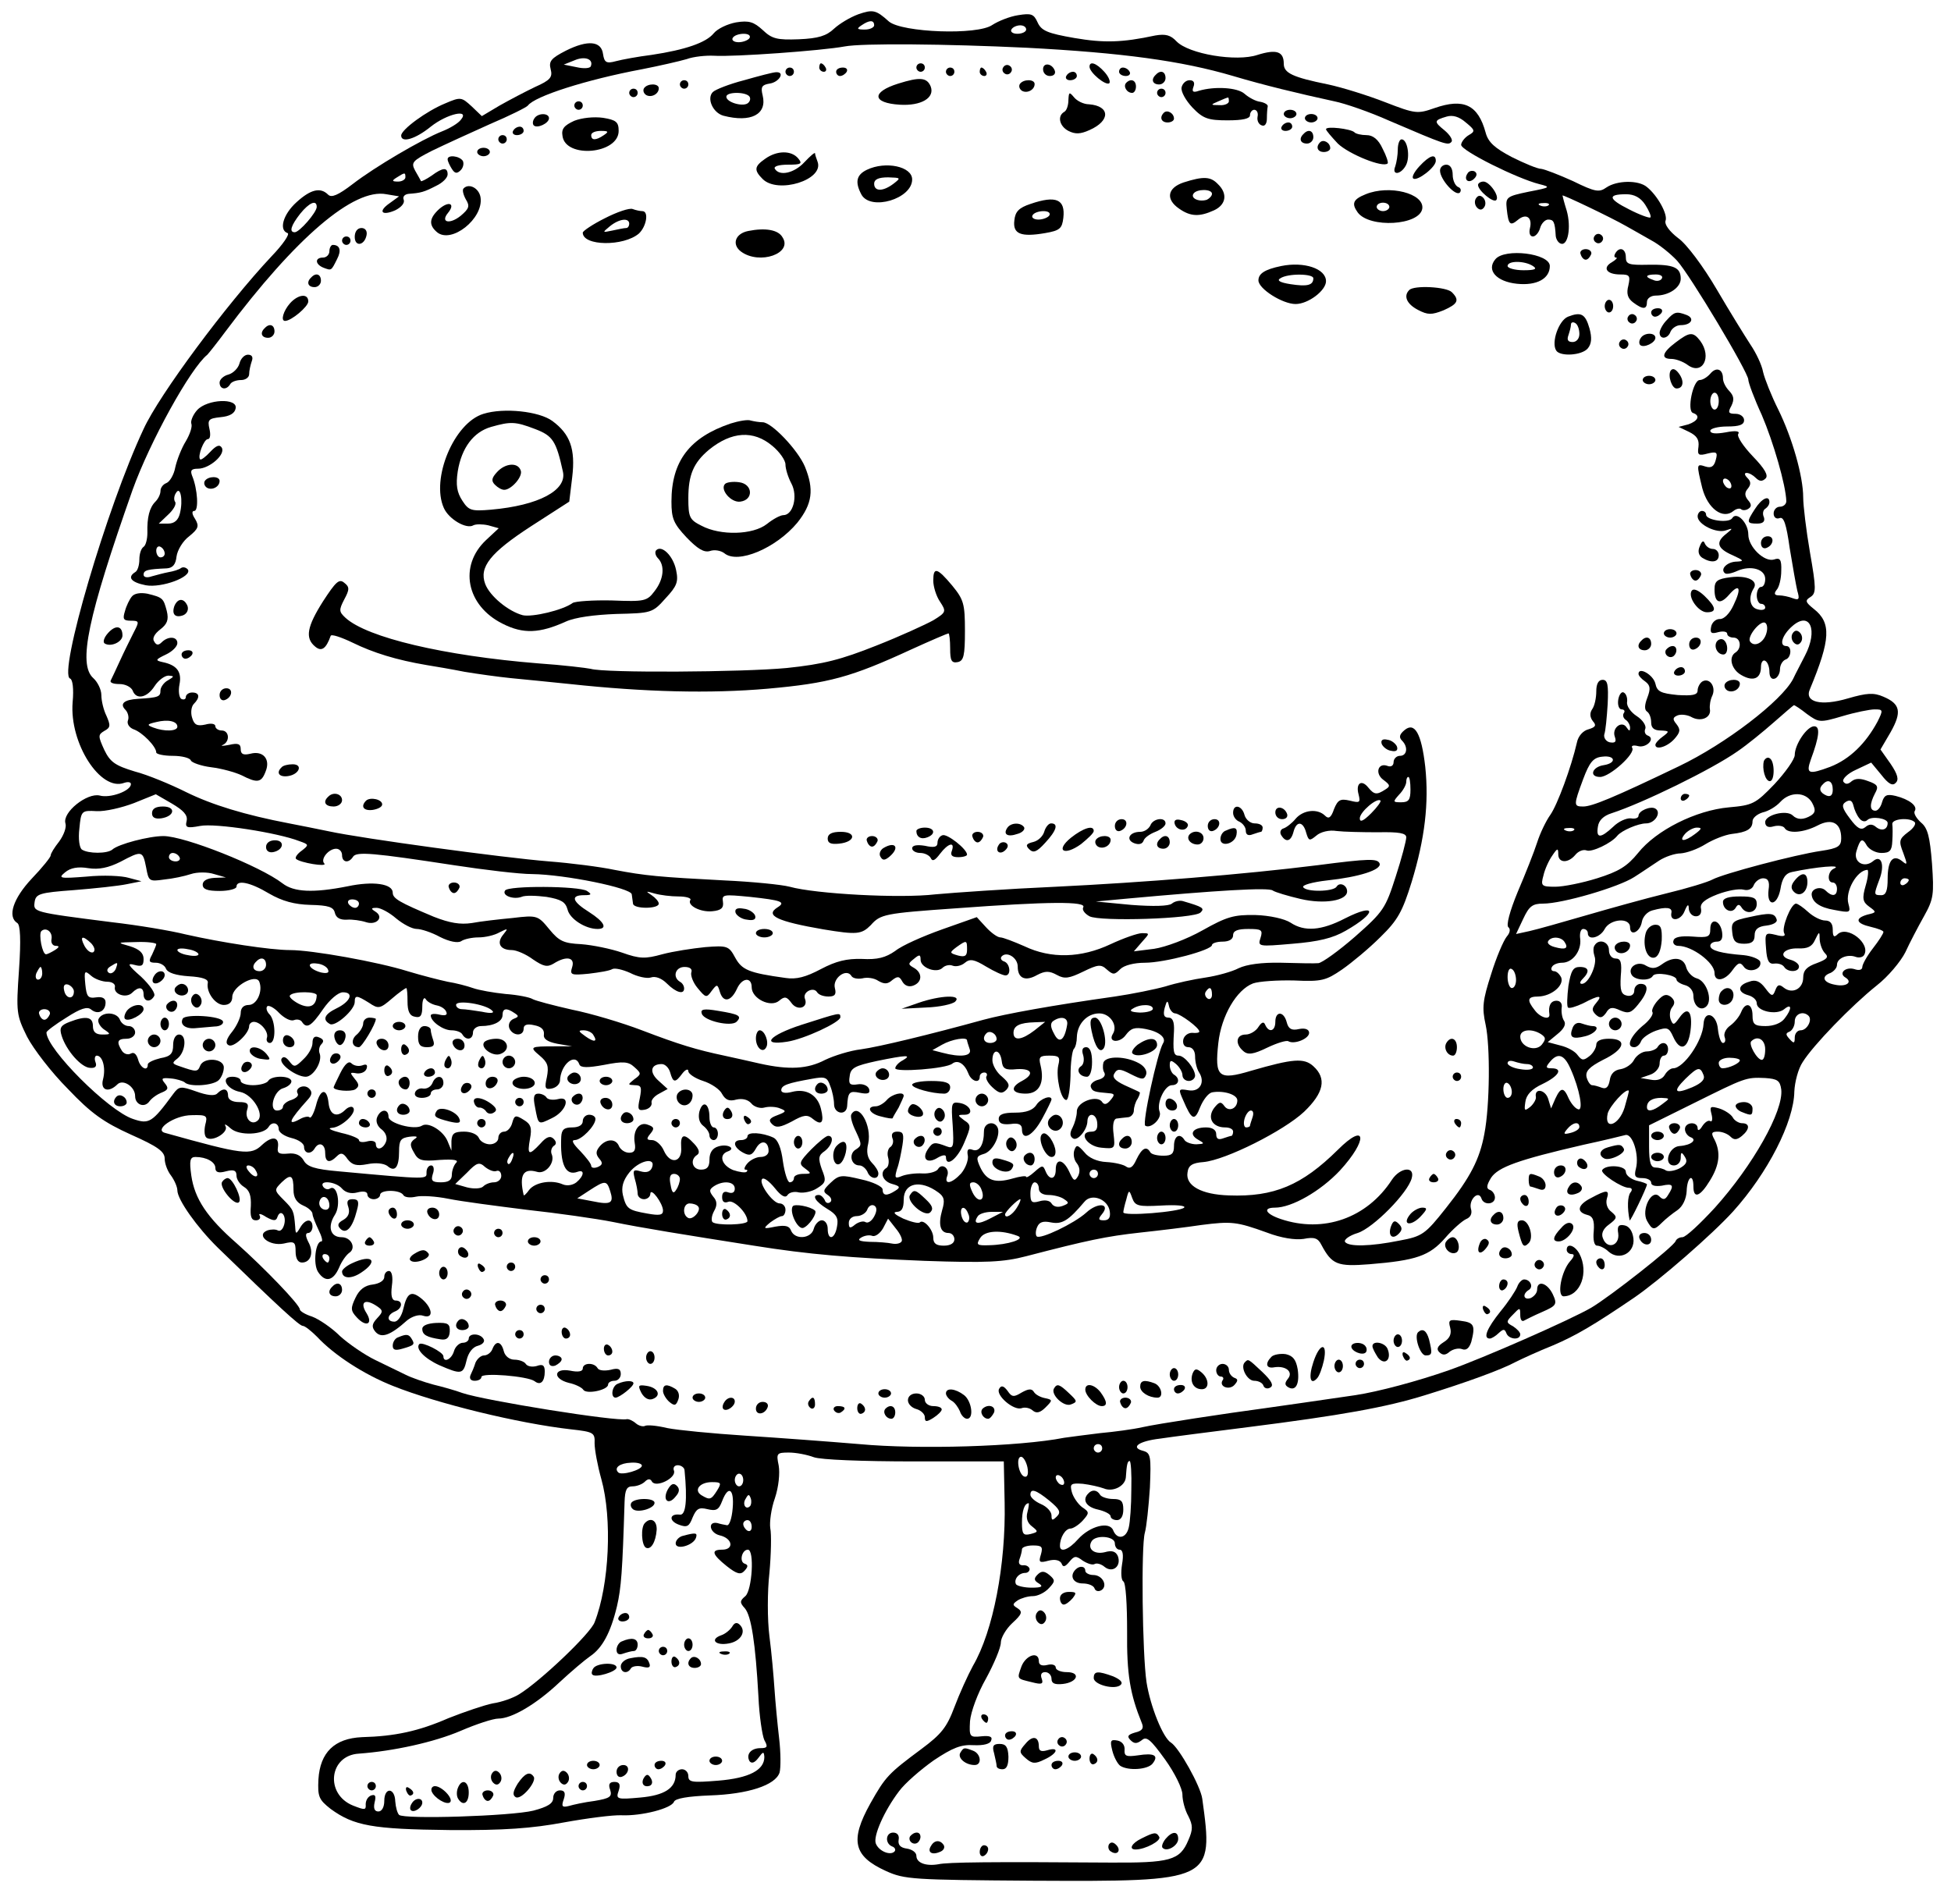
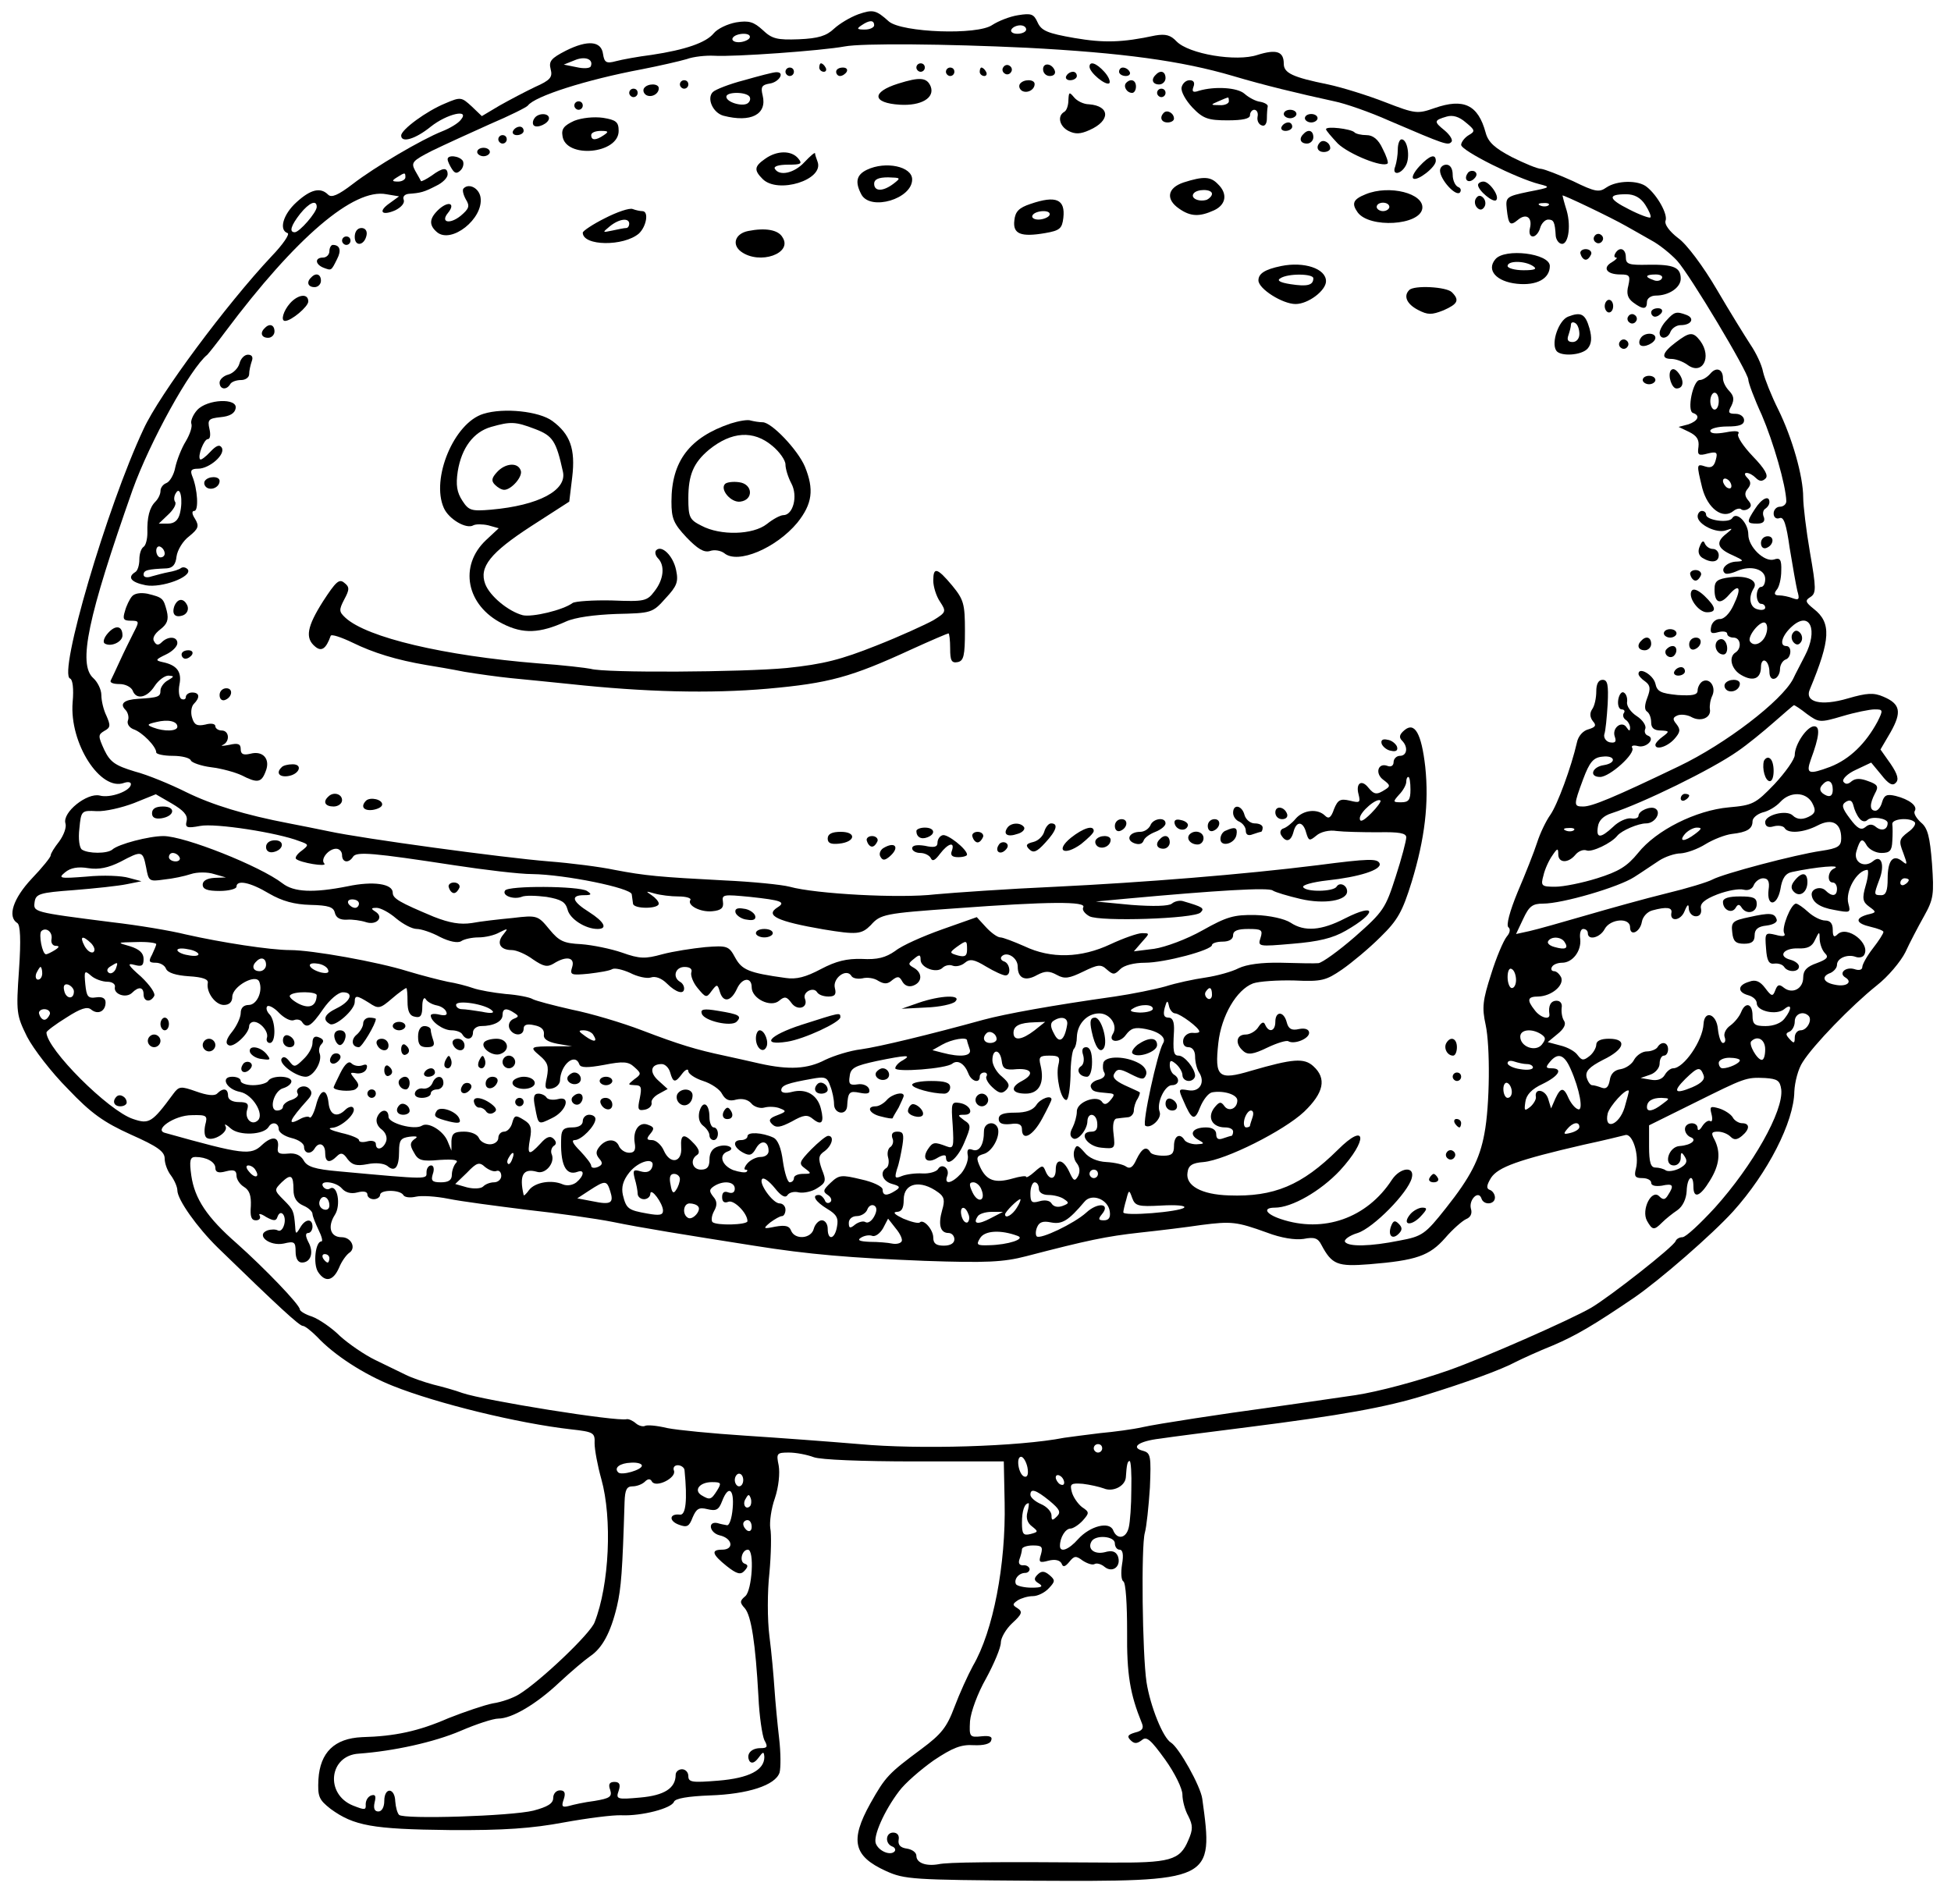
<svg xmlns="http://www.w3.org/2000/svg" width="616" height="601.333" version="1.0" viewBox="0 0 462 451">
  <path d="M203.2 3.4c-1.9.7-4.4 2.2-5.7 3.4-1.8 1.7-3.7 2.3-8.3 2.5-5.2.2-6.4-.1-8.6-2.2-2.1-1.9-3.2-2.3-6.3-1.8-2.1.4-4.4 1.5-5.3 2.6-1.8 2.2-6.7 3.9-14.7 5.1-3.2.4-7 1.1-8.5 1.5-2.2.6-2.7.3-3-1.7-.4-3.1-3.6-3.4-8.8-.8-3.5 1.8-4.1 2.5-3.6 4.4.5 1.9-.1 2.6-3.7 4.2-2.3 1.1-6.1 3.1-8.4 4.4l-4.2 2.5-2.4-2.3c-2.4-2.2-2.6-2.3-6.3-.7C101 26.3 95 30.7 95 32.1c0 1.8 3.3.9 7-2.1 3.9-3.1 9.4-4.3 7.1-1.6-.6.8-2.6 2-4.4 2.7-4.8 1.9-15.9 8.4-21.2 12.5-3.4 2.6-5 3.3-5.8 2.5-1.8-1.8-4.1-1.3-7.5 1.8-3.2 2.9-4.2 6.6-2.1 7.3.6.2-1.1 2.7-3.8 5.5C53.6 72.1 37.7 93.5 34 101.6c-8.7 18.5-20.3 58.1-17.4 59.1.6.2.9 2.4.6 5.6-.8 9.7 6.6 21.2 12.2 19.1.9-.3 1.6-.2 1.6.3 0 1.6-4.9 3.4-7.4 2.7-3-.7-8.9 4-8.1 6.6.3.9-.4 2.8-1.5 4.3-1.1 1.4-2 2.8-2 3.3 0 .4-2 2.9-4.5 5.5-4.4 4.7-5.8 9-3.4 10.5.7.4.9 3.9.4 11.1-.7 10.1-.6 10.7 1.9 15.8 1.5 2.9 5.8 8.5 9.7 12.4 5.5 5.8 8.5 7.9 14.9 10.8 6.3 2.8 8 4 8 5.7 0 1.2.7 3 1.5 4 .8 1.1 1.5 2.7 1.5 3.5 0 2.2 4.7 8.8 9.6 13.6C66 309.5 70.9 314 71.7 314c.5 0 2 1.2 3.4 2.6 4 4.3 11.1 8.9 17.9 11.6 10.5 4.2 29.8 8.9 42.2 10.3 5.4.6 5.7.8 5.6 3.3 0 1.5.7 5.3 1.6 8.5 2.6 9.3 1.9 25-1.6 33.9-1 2.7-12.8 13.9-17.8 17-1.4.9-4.2 1.9-6.3 2.2-2 .4-6.7 2-10.5 3.5-7.1 3.1-12.7 4.3-20.5 4.5-6.5.3-9.9 3.6-10.3 10-.2 4.1.1 4.8 2.9 7 5.5 4 9.9 4.8 28.1 5 12.9.1 19.6-.4 27.1-1.8 5.5-1 11.7-1.8 13.7-1.7 4.7.2 11.8-1.6 12.4-3.2.3-.8 3.4-1.3 8.5-1.5 9-.3 15.5-2.4 16.5-5.4.3-1.1.3-4.7-.1-8.1-.4-3.4-.9-8.7-1.1-11.7-.2-3-.7-8.7-1.2-12.5-.5-3.9-.5-10.6 0-15 .4-4.4.5-9.2.2-10.6-.2-1.4.2-4.6 1.1-7.1.9-2.7 1.2-5.9.9-7.7-.6-2.9-.5-3.1 2.4-3.1 1.7 0 4.3.5 5.9 1.1 1.6.6 11.3 1 23.9 1h21.1l.2 9.8c.3 14.6-2.7 30.4-7.5 38.6-1.2 2.2-3.2 6.6-4.4 9.8-1.8 4.8-3.1 6.4-7.8 9.9-7.8 5.8-8.5 6.5-12.1 12.9-4.9 8.8-4 12.5 3.7 16 4.4 2 6.3 2.1 34.7 2.3 42.8.2 42.9.2 40.2-19.4-.4-3-5.5-12.1-7.4-13.3-1.9-1.1-4.9-8.6-5.8-14.3-1-6.7-1.3-32.3-.4-35.4.4-1.4.9-6.2 1.2-10.7.3-7.4.2-8.2-1.6-8.7-3.1-.8-1.1-2.3 4-2.9 2.6-.4 12-1.6 20.7-2.7 22.1-2.8 32.8-4.7 42.1-7.6 9.4-2.9 18-6 21.5-7.9 1.4-.7 5.3-2.5 8.8-3.9 5.4-2.3 9.8-4.9 19.2-11.3 6.1-4.2 18.4-14.9 23.4-20.4 8.2-9.1 14.4-21.2 14.5-28.4.1-2.2.9-5.4 2-7 2.5-4 11.5-13.3 17.5-18.1 2.7-2.1 5.7-5.7 6.8-7.9 1-2.2 3-6 4.4-8.5 2.3-4.1 2.4-5.2 1.9-12.5-.5-6.3-1-8.4-2.6-9.7-1.1-1-1.8-2.2-1.5-2.7.8-1.2-1.3-2.8-4.5-3.6-2.1-.5-2.7-.2-3.2 1.4-.3 1.2-1 2.1-1.6 2.1-1.4 0-1.4-1.6-.1-4.1.9-1.6.7-2.1-1.6-2.9-1.8-.7-3-.7-3.9 0-.9.8-1.5.8-2 .1-.3-.6 1-1.9 3-2.8l3.6-1.7 2.4 2.9c1.7 2.2 2.7 2.7 3.4 1.9.8-.7.5-2-1.2-4.5l-2.4-3.4 2.4-4.1c2.7-4.8 2.3-6.7-1.7-8.4-2.3-1-3.9-.9-8.4.4-6.4 1.9-10.4.9-9-2.2 4.9-11.8 5.1-15.7.9-19-2-1.6-2.1-2-.8-2.8 1.4-.9 1.4-2-.1-10.6-.9-5.2-1.6-11.1-1.6-13 0-5-2.6-14.1-5.9-20.8-1.6-3.2-3.2-7.2-3.6-8.9-.3-1.7-1.7-4.6-3-6.5-1.3-2-4.9-7.8-8-13.1-3.1-5.3-7.1-10.7-9.1-12.1-2.1-1.6-3.3-3.3-3-4.1.6-1.5-1.9-6-4.4-8-2-1.7-7.1-1.6-9.6.1-1.7 1.2-2.6 1.1-7.9-1.5-3.3-1.5-6.7-2.8-7.5-2.9-.9 0-4-1.3-7-2.8-4-2.1-5.6-3.5-6.2-5.8-1.8-6.6-5.2-8.2-12.1-5.8-4 1.4-4.5 1.4-11.7-1.4-4.1-1.6-10.2-3.5-13.5-4.2-8.4-1.7-10.5-2.7-10.5-4.9 0-2.9-1.7-3.5-6.2-2.1-5 1.7-16.3-.2-19.2-3.2-1.4-1.5-2.6-1.8-5-1.4-7.9 1.7-12.2 1.8-19.2.6-6.3-1.1-7.8-1.7-8.7-3.7-.9-2-1.5-2.2-4.6-1.7-2 .3-4.7 1.4-6.1 2.3-3.5 2.5-21.4 1.8-24.5-.8-3.1-2.8-3.8-2.9-7.3-1.7zM207 6c0 .5-1 1-2.2 1-1.9 0-2-.2-.8-1 1.9-1.3 3-1.3 3 0zm36 1c0 .5-.9 1-2.1 1-1.1 0-1.7-.5-1.4-1 .3-.6 1.3-1 2.1-1s1.4.4 1.4 1zm-65.5 2c-.3.5-1.5 1-2.6 1s-1.7-.5-1.4-1c.3-.6 1.5-1 2.6-1s1.7.4 1.4 1zm65.5 2.3c22.8 1.2 36.8 3.1 49 6.7 7.4 2.2 15.3 4.1 24 6 2.5.5 8.3 2.5 13 4.6 13.3 5.7 13.9 5.9 14.7 5 .4-.4-.3-1.6-1.6-2.7-2.6-2.1-2.6-2.4.5-3.3 1.4-.4 2.9 0 4.5 1.4 2.2 1.8 2.3 2.1.7 3-1 .6-1.8 1.7-1.8 2.3 0 1.4 13.3 8 18.5 9.3 2.8.7 2.7.8-2.5 1.8-5.3 1.1-5.5 1.3-5.2 4.1.4 3.7.8 4.1 2.6 2.6 2-1.7 3.5-.6 2.9 1.9-.3 1.2 0 2 .7 2 .6 0 1.4-.9 1.7-2 .3-1.1 1.2-2 1.9-2 1.3 0 1.6.5 1.8 3.9.1.8.6 1.6 1.2 1.8 1.7.6 2.5-3.9 1.4-7.8-.6-1.9-1-3.5-1-3.6 0-.3 11.5 5.2 15 7.2 1.4.8 4.1 2.3 6 3.4 1.9 1 4.6 3.2 6.1 4.8 3.1 3.4 16.9 26.5 16.9 28.2 0 .7 1.4 4.5 3.2 8.4 2.7 6.3 5.7 16.6 5.8 20.4 0 .7-.7 1.3-1.5 1.3s-1.5.7-1.5 1.6c0 .9.6 1.4 1.4 1.1 1-.4 1.6 1.4 2.4 7.1.7 4.3 1.5 8.8 1.8 10.1.6 2 .4 2.3-1 1.8-1-.4-2.5-.7-3.3-.7-1.1 0-1.3-.4-.6-1.3.6-.6 1.1-2.7 1.1-4.5.1-2.7-.3-3.2-1.7-2.7-2.3.7-6.1-3-6.1-5.9 0-2.8-2.8-5.6-3.8-3.9-.8 1.3-6.2.5-6.2-.8 0-.5-.4-.9-1-.9-.5 0-1 .6-1 1.3 0 1.9 4.5 4.1 6.7 3.3 1.7-.6 1.7-.5.1.8-2.6 2-2.2 3.5 1.5 5.1 2.6 1.2 2.8 1.4 1 1.5-2.2 0-4 1.7-2.9 2.7.3.4 1.7.1 3-.5 3.2-1.4 6.6-.4 6.6 1.9 0 1.1-.4 1.9-1 1.9-.5 0-1 .9-1 2s.5 2 1 2c.6 0 1 .4 1 .9s-.8.7-1.8.4c-1.8-.4-2.3-2.8-.9-5 1.1-1.8-1.6-3.1-5.5-2.6-3.2.4-3.8.9-3.8 2.9 0 3.2 1.3 3.7 3.4 1.3 2.5-2.9 3.1-1.7 1.1 2.4-.9 2-2.3 3.4-3.3 3.3-.9 0-1.8.8-2 1.8-.3 1.5 0 1.8 1.7 1.3 1.2-.3 2.1-.1 2.1.4s.7.9 1.5.9c1.7 0 2 2.5.5 3.5-1.8 1.1-1 4.1 1.4 5.4 2.8 1.6 4.6.8 4.6-2 0-1.1.5-1.7 1-1.4.6.3 1 1.5 1 2.6 0 1.2.5 1.9 1.3 1.6.6-.2 1.2-1.2 1.2-2.2 0-1 .6-2 1.3-2.3 1.4-.4 1.6-3.2.2-3.2-1.8 0-1-2.6 1.4-4.7 4.2-3.7 6.2.9 3 7-.9 1.8-2.2 4.2-2.8 5.5-2.7 5.2-16 15.4-27.1 20.7-15.4 7.4-20.5 9.5-22.6 9.5-2.3 0-2.3-.3 0-6.5 1.5-4 2.4-5.1 4.5-5.3 3.1-.4 3.5 1.5.4 2-2.8.4-3.6 2.8-.9 2.8 2.3 0 8.5-5.6 7.6-6.9-.3-.5.3-.7 1.4-.4 2 .5 4.2-1.8 2.3-2.5-.6-.2-.9-.9-.6-1.6.3-.7-.6-2.1-2-3-1.4-.9-2.5-2.4-2.3-3.4.1-.9-.2-1.9-.8-2.2-.5-.3-1.1.5-1.3 1.7-.2 1.3.2 2.3.8 2.3.6 0 .9.4.5.9-.3.5-.1 1.2.5 1.6.5.3 1 1.2 1 1.8 0 .9-.2.9-.8 0-1.1-1.8-3.6.1-2.8 2.2.4 1.2.1 1.5-1.2 1.3-.9-.2-1.5-1.1-1.3-1.9.3-.8.6-4 .8-7.2.2-4.5 0-5.7-1.2-5.7-1 0-1.5 1-1.5 2.7 0 1.6-.4 3.5-1 4.3-.6.9-.5 1.9.2 2.8.9 1 .6 1.4-1 1.9-1.3.3-2.5 1.6-2.8 3.2-1.3 5.7-4.6 14.7-6.3 17.1-1 1.4-2.4 4.3-3.1 6.5-.7 2.2-2.8 7.5-4.6 11.7-1.9 4.6-2.8 8-2.2 8.4.5.4.4 1.3-.4 2.2-.8 1-2.5 5-3.7 8.9-2 6.2-2.2 7.9-1.3 12 1.1 5.1 1 19.1-.3 25.8-1.1 6-3.3 10.3-9.1 17.6-4.9 6.2-5.6 6.7-11 7.7-6.9 1.4-12.1 1.5-12.9.3-.3-.5 1-1.5 3-2.1 3.7-1.2 11.9-9.5 12.8-13 .8-2.9-2.7-2.6-4.7.4-5.9 9.1-16.2 12.7-26.3 9.3-3.6-1.2-4.4-2.7-1.4-2.7 4 0 10.8-3.9 15.4-8.8 6.7-7.3 6.3-11.7-.5-4.9-8.5 8.4-15.1 11.2-25.8 10.8-6.5-.2-10.3-2.3-9.8-5.4.2-1.7 1.1-2.3 3.8-2.5 5.3-.5 19-7.4 23.8-11.9 4.7-4.5 5.4-7.9 2.2-10.8-2.2-2-4.8-1.8-14.8 1.1-7.7 2.3-8.6 1.5-7.7-6.6.7-6.4 4.3-12.6 8.2-14.1 1.4-.5 5.8-.8 9.8-.7 6.5.3 7.5 0 11.3-2.6 2.3-1.6 6.4-5 9.1-7.7 4.1-4 5.2-6 7.4-13.1 3.1-10.2 4.1-18.6 3.2-27.2-.9-7.9-2.5-10.7-4.9-8.7-1.2 1-1.4 1.7-.6 2.5 1.5 1.5 1.2 3.6-.5 3.6-.8 0-1.5.7-1.5 1.5s-.6 1.2-1.4.9c-2.3-.9-3.1 1.8-1 3.3 1.6 1.2 1.7 1.5.4 2.3-2 1.3-2.6 1.2-4-.5-1.6-2-3-1-2.3 1.6.5 2 .3 2.1-2.1 1.5-2.2-.5-2.8-.2-3.7 2-.7 2.1-1.3 2.4-2.1 1.6-1.8-1.8-5.2-1.4-7 .7-.8 1-2.2 2.1-2.9 2.3-.7.2-.9 1-.5 1.6 1.1 1.8 2.3 1.5 2.9-.8.7-2.7 2.3-2.5 3 .2.6 2 .8 2 2.4.7 1-.9 3.1-1.4 4.8-1.1 1.7.2 6 .3 9.8.3 5-.1 6.7.2 6.7 1.2 0 .8-1.1 5-2.5 9.3-2.4 7.5-2.9 8.3-9.6 14.2-3.9 3.4-7.8 6.2-8.7 6.3-.9.1-4.9 0-8.8-.1-4.7-.1-8.2.4-10.1 1.3-1.5.8-5.1 1.8-7.8 2.2-2.8.4-7 1.3-9.5 2.1-2.5.7-7.9 1.8-12 2.4-14.9 2.1-25.9 4.1-31.1 5.5-12.7 3.5-24.7 6.4-29 7-2.6.3-6.4 1.5-8.5 2.5-4.2 2.2-8.6 2.4-15.4.9-2.5-.6-6.3-1.4-8.5-1.9-6.6-1.4-10.6-2.6-19.5-6-4.7-1.8-12.1-4-16.6-4.9-4.4-1-8.6-2.1-9.3-2.5-.6-.4-3.5-1-6.4-1.2-2.9-.3-6.3-.9-7.7-1.4-1.4-.5-4.1-1.2-6-1.5-1.9-.4-6.2-1.5-9.5-2.5-7-2.2-22.6-5-27.8-5-4.7 0-16.3-1.8-24.7-3.7-3.6-.9-11.4-2.2-17.5-2.9C7.6 216 7.9 216 8.2 213.6c.3-1.9 1.1-2.2 9.3-2.8 5-.4 10.6-1 12.5-1.4l3.5-.7-3-.8c-1.6-.5-6.1-.7-10-.3-6.4.5-6.8.4-5.1-1 1.3-1.1 3.1-1.4 5.5-1 2.5.4 4.8-.1 7.6-1.5 5.1-2.7 5.3-2.7 6.1 1.3.6 3.3.7 3.4 4.2 2.9 2.1-.2 4.9-.8 6.4-1.3s4-.5 5.5 0l2.8.8-2.7.1c-1.8.1-2.8.7-2.8 1.6 0 1.1 1.1 1.5 4 1.5 2.2 0 4-.5 4-1 0-1.7 3.2-1.1 7.7 1.6 3.1 1.8 6 2.6 9.8 2.7 4.3.1 5.5.5 5.8 1.9.3 1.2 1.3 1.7 2.9 1.6 1.2-.1 3.3.2 4.5.6 2.5.8 4.3-1.2 2.2-2.5-1.1-.7-1.1-.9.3-.9.9 0 3 1.1 4.6 2.5 1.7 1.4 3.8 2.5 4.9 2.5 1 0 3.5.8 5.5 1.9 2.2 1.1 4.2 1.5 5 1 .7-.5 2.6-.9 4.1-.9 1.6 0 3.8-.5 5-1.2 2-1 2.1-1 .9.5-1.7 2-.8 3.7 2 3.7 1.1 0 3.4 1 5 2.2 2.5 1.7 3.4 1.9 4.9 1 3-1.9 5.1-1.5 4.4.8-.6 1.9-.3 2 3.9 1.6 2.5-.3 5-.7 5.6-1.1.6-.3 2.4.1 4.2.9 1.7.9 4 1.4 4.9 1.1 1.1-.4 2.6.2 3.8 1.4 2.2 2.2 4.1 2.7 4.1 1.2 0-.6-.4-1.3-1-1.6-1.8-1.1-1.1-3.5 1.1-3.5 1.3 0 1.9.5 1.6 1.3-.2.7.4 2.4 1.5 3.7 1.9 2.3 2.1 2.4 3.3.7 1.3-1.7 1.4-1.7 2 .3.8 2.5 2.6 2.2 4-.8 1.2-2.7 3.5-2.9 3.5-.4 0 2.7 4.5 4.9 6.5 3.2 1.3-1.1 1.8-1 2.9.5 1.4 2 4.1 1.2 3.2-1-.6-1.6 2.1-2.9 2.9-1.5.4.6 1.5 1 2.7 1 1.5 0 1.9-.5 1.5-2-.6-2.3 2.7-4.8 3.9-2.9.3.6 1.5.8 2.6.6 1.1-.3 2.8-.1 3.8.6 1.4.8 2.2.8 3.3-.2 1.3-1 1.7-.9 2.4.4.6 1 1.6 1.3 2.6.9 2.1-.8 2.2-3 .1-4.2-1.4-.8-1.4-1 0-2.1 1.3-1.1 1.6-1.1 1.6.2 0 1.9 3.8 3.3 5.2 1.9.6-.6 1.7-.8 2.4-.5.8.3 2.1 0 2.9-.7 1.2-1 2.2-.8 5 .9 2 1.2 4 2.1 4.6 2.1 1.4 0 1.1-2.8-.3-3.3-.7-.2-1-.8-.6-1.2 1.2-1.3 3.8.3 3.8 2.4 0 2.8 1.8 3.6 4.6 2 1.9-1 2.9-1 4.7 0 1.8 1 2.9.8 6.2-.8 3.5-1.7 4.2-1.8 5.6-.5 1.5 1.3 1.8 1.3 3.2-.1.9-.9 3.3-1.5 5.8-1.5 4.7 0 15.9-3 15.9-4.2 0-.4 1.1-.8 2.5-.8 1.6 0 2.5-.6 2.5-1.5 0-1.1 1.1-1.5 3.6-1.5 3.1 0 3.5.2 2.9 2.1-.7 2.1-.5 2.1 7.6 1.4 6.1-.5 9.5-1.3 12.6-3.1 7.5-4.3 7.3-6.7-.2-2.9-5.6 2.9-9.6 3.2-12.9 1-1.4-.9-4.9-1.7-8.3-1.8-5.1-.1-6.8.4-12.5 3.6-3.7 2.1-8.8 4-11.5 4.4l-4.8.6 1.9-2.2c1.9-2.1 1.9-2.1 0-2.1-1 0-4.4 1.2-7.4 2.6-7 3.3-14.1 3.5-20.4.5-2.5-1.1-5.1-2.1-5.7-2.1-.7 0-2.2-1.1-3.4-2.4l-2.2-2.4-8.2 2.9c-4.5 1.6-9.5 3.8-11.1 5.1-2.3 1.6-4.2 2.1-7.9 1.9-3.6-.1-6.1.5-9.7 2.4-3.6 1.9-5.8 2.5-8.4 2.1-8.7-1.2-10.3-1.9-11.9-4.8-1.5-2.8-1.9-2.9-7.1-2.5-3 .3-7.6 1-10.2 1.7-4 1.1-5.3 1.1-9.5-.4-2.6-.9-7-1.8-9.7-2-4.1-.2-5.2-.7-7.5-3.5-2.7-3.3-2.9-3.4-8.7-2.7-3.2.3-7.6.8-9.7 1.2-2.7.4-5.2 0-9-1.5-8.1-3.4-9.7-4.3-9.7-5.7 0-2.1-4.6-2.8-10.7-1.5-8.1 1.6-12.7 1.4-15.4-.7-5.3-4.1-23.2-11.2-28.2-11.2-3.4 0-10.7 1.9-12.1 3.2-1.2 1-5.7 1-7.2 0-.6-.4-.9-2.6-.6-5 .4-4.2.5-4.3 4.1-4.1 2 .1 5.9-.8 8.8-1.9l5.2-2.1 3.8 2.2c2.7 1.6 3.8 2.7 3.5 4.1-.4 1.6 0 1.8 3.2 1.2 3.6-.7 18.4 1.6 23.5 3.6 2.3.8 2.3.9.5 2.3-1 .7-1.6 1.6-1.3 1.9.9.9 7.5 2 6.7 1.1-1-1 1-3.5 2.8-3.5.8 0 1.4.7 1.4 1.5 0 1.8 1.6 2 2.6.4.8-1.3 4.9-.9 23.9 2 7.2 1.1 15.5 2.1 18.5 2.1 7.8.1 23.5 3.3 23.6 4.8.1.6.2 1.6.3 2.2.1 1.3 6.1 1.3 6.1 0 0-.5-.8-1.4-1.7-2-1.5-1-1.4-1 .7-.4 1.4.4 3.9.7 5.7.7 1.8 0 3 .4 2.8.8-.9 1.3 2.4 3 5.2 2.7 2.1-.2 2.7-.8 2.5-2.2-.3-1.8.1-1.8 6.4-1.2 7.4.8 8.6 1.2 6.5 2.5-3 1.9-.1 3.3 10.9 5.2 7.9 1.3 9 1.2 11.2-1 2.3-2.6 3.2-2.8 20.3-4 21.6-1.6 31-1.7 30-.2-.3.6.4 1.5 1.5 2.1 2.5 1.3 24.8.6 26.3-.9 1-1 .6-1.3-4.2-2.7-.7-.2-1.9 0-2.6.6-.7.6-4.4.7-9.6.3l-8.4-.8 7.5-.7c20.8-1.9 33.5-2.7 34.4-1.9.6.4 3.6 1.3 6.6 2 5.6 1.3 11 .4 11-1.8 0-1.5-1.8-2.3-2.5-1.1-.8 1.2-7.2 1.3-7.9.1-.3-.5 2.2-1.2 5.7-1.6 7.5-.8 12.9-2.5 12.4-4-.5-1.2-2.4-1.2-14.7.4-17.6 2.2-41.4 4.1-62 5.1-11.3.5-24.1 1.4-28.5 1.8-8.4 1-28.4-.1-34.5-1.8-1.9-.5-8.9-1.2-15.5-1.5-15.3-.8-18.7-1.1-26-2.5-3.3-.7-10.3-1.6-15.5-2-11.1-.9-44.1-5.4-52-7.1-3-.6-7.3-1.5-9.5-1.9-10.5-2-18.3-4.4-24.4-7.4-3.6-1.8-9.1-4.1-12.2-4.9-4.6-1.4-5.8-2.2-7.2-5.1-1.5-3.3-1.5-3.6 0-4.5 1.5-.8 1.5-1.3.5-3.6-.7-1.4-1.2-3.6-1.2-4.9 0-1.3-.9-3.1-1.9-4-3.7-3.3-1.3-14.5 9.3-44.6 4.1-11.4 13.7-28.8 17.7-32 .3-.3 2.3-2.8 4.3-5.5 16.7-22.3 30.4-34 38.1-32.5l3 .5-2.2 1.6c-2.9 2-1.9 3.1 1.3 1.7 1.4-.7 2.3-1.7 2-2.5-.3-.7.2-1.3 1.2-1.4 2.8-.2 3.6-.4 6.5-1.9 1.5-.7 2.7-1.9 2.7-2.7 0-1.7-1.1-1.7-3.8.3-1.3.9-2.4 1.4-2.5 1.3-.1-.2-.7-1.3-1.4-2.5-1-1.9-.7-2.3 4-4.7 2.9-1.4 9-4.2 13.7-6.3 4.7-2 8.7-4 9-4.4 1.6-2.2 13.7-6.1 27-8.6 4.1-.8 8.9-1.9 10.6-2.4 1.6-.6 4.6-.9 6.5-.8 4.7.3 25.5-1.2 30.9-2.2 4.2-.8 24.1-.6 43 .3zm-103.1 4.4c-.2.5-1.7.6-3.4.2l-3-.6 2.5-1c2.5-1.1 4.6-.3 3.9 1.4zM96 42c0 .5-.8 1-1.7 1-1.5 0-1.6-.2-.3-1 1.9-1.2 2-1.2 2 0zm293.6 6.5c.9 1.4 1.5 2.8 1.2 3-.2.2-2.5-.6-5-1.9-5-2.5-5.2-3.6-.7-3.6 1.9 0 3.4.8 4.5 2.5zM75 49c0 1.3-4.1 6-5.2 6-1.4 0-.9-1.6 1.3-4.4C73.2 48 75 47.2 75 49zm291.7-.4c-.3.3-1.2.4-1.9.1-.8-.3-.5-.6.6-.6 1.1-.1 1.7.2 1.3.5zm51.6 101.3c-.6 2.3-2.9 3.5-3.9 2-.7-1.2 2.5-5.1 3.6-4.4.5.3.6 1.4.3 2.4zm9.6 19.2c2.8 2 3 2.1 8.4.5 3-.9 6.5-1.6 7.6-1.6 2 0 2.1.1.7 2.9-2.8 5.2-6.6 8.9-11.2 10.7-5.1 1.9-5.8 1.7-4.6-1.7 2-5.4 2.3-7.9.8-7.9-1.7 0-4.6 4.3-4.6 6.8 0 1-2.2 4.1-4.8 6.9-4.5 4.7-5.2 5-10.8 5.5-7.8.7-17.2 5.4-21.5 10.8-2.6 3.2-4.6 4.4-9.7 6-3.5 1.1-8 2-9.9 2-3.3 0-3.5-.2-2.8-2.7.3-1.4 1.3-3.6 2.1-4.7 1.2-1.8 1.4-1.8 1.4-.3 0 2.1 2.3 2.2 4 .2.7-.9 1.9-1.4 2.7-1.1 1.2.5 5.9-1.7 7.3-3.5 1-1.2 4.9-2.9 6.8-2.9 2.1 0 3.7-2.6 2.2-3.5-1.1-.7-4 .5-4 1.7 0 .5-.8.8-1.8.6-1-.1-2.9.7-4.2 2-3 2.8-4.1 2.8-3.6-.1.2-1.4 1.3-2.5 3.2-3.1 7.4-2.4 23.8-10.4 29.9-14.7 2.2-1.5 6-4.6 8.5-6.8s4.6-4 4.8-4.1c.2 0 1.6.9 3.1 2.1zM334 187c0 2.4-.4 3-2.2 3-2 0-2-.1-.5-1.8 1-1 1.7-2.4 1.7-3 0-.7.2-1.2.5-1.2s.5 1.3.5 3zm100 0c0 1.3-.5 1.8-1.5 1.4-1.6-.7-1.9-1.7-.8-2.7 1.2-1.3 2.3-.7 2.3 1.3zm-4.9 3.1c.9 1.7.8 2.3-.2 3-1.8 1.1-3.3 1.1-4.4 0-1.5-1.4-6.5-.1-6.5 1.6 0 1 .7 1.4 2 1 1.1-.3 2.3-.1 2.6.4.8 1.4 4.5 1.1 7.8-.6 3.4-1.8 5.6-.6 5.6 3 0 1.9-.7 2.4-4.7 3-6.2.9-23.2 5.4-25.8 6.8-1.1.6-6 2.1-11 3.3-4.9 1.2-13.5 3.6-19 5.2s-11.5 3.3-13.3 3.7l-3.2.7 1.7-3.6c1.4-3 2.2-3.6 4.7-3.6 4.6 0 17.9-3.9 21.6-6.3 1.9-1.2 4.5-3 5.9-3.9 1.4-.9 3.7-1.7 5.1-1.7 1.4-.1 4-1 5.9-2.2 1.8-1.1 4.6-2.2 6.2-2.4 3.6-.4 4.9-1.2 4.9-3 0-.8 1.1-1.7 2.4-2.1 1.4-.3 3.2-1.4 4.2-2.5 2.3-2.5 6-2.4 7.5.2zm-104.4 2.5c-1.9 1.9-2.7 2.2-2.7 1.2 0-1.5 4.1-5 4.9-4.2.2.2-.8 1.6-2.2 3zm115.6 1.2c.6.8 1.4.9 1.9.4 1-1 4.8-.4 4.8.7 0 1.6-1.4 2-2.7 1-.9-.8-1.7-.8-2.6 0-1 .8-1.9.3-3.6-2-1.9-2.5-2.1-3.3-1-4 1-.6 1.5-.3 1.8.9.2.9.8 2.3 1.4 3zm13.1.9c.4.4-.3 1.5-1.6 2.4-2.1 1.6-2.2 2.1-1.1 4.9 1 2.7 1 3-.2 2-2.2-1.8-3.5-.3-3.5 4.1 0 2.8-.4 3.9-1.5 3.9-1.8 0-1.8-.1-.5-3.6 1.4-3.5.5-6.1-1.4-4.5-2.1 1.8-4.8.3-4-2.3.9-3 1.4-3.3 2.5-1.3.6.9 2.1 1.7 3.4 1.7 2 0 2.5-.5 2.6-2.8.1-1.5.1-3.3 0-4-.2-1.3 4.1-1.7 5.3-.5zm-80.7 1.9c-.3.3-1.2.4-1.9.1-.8-.3-.5-.6.6-.6 1.1-.1 1.7.2 1.3.5zm28.7.9c-2.5 1.9-4 1.9-2.4 0 .7-.8 2-1.5 2.8-1.5 1.3 0 1.2.3-.4 1.5zM42.5 203c.3.5-.1 1-.9 1-.9 0-1.6-.5-1.6-1 0-.6.4-1 .9-1 .6 0 1.3.4 1.6 1zm391.8 2.7c-1.5.6-1.7 3.3-.3 3.3.6 0 1 .7 1 1.5 0 1.8-1.2 1.9-2.7.4-1.1-1.1-3.3-.5-3.3.9.1 1.8 1.8 3.1 5.4 3.7 3.7.7 3.9.7 3.3-1.5-.8-2.9 2-7.9 4.5-8 .3 0 .2 1.7-.4 3.7-.9 3.1-.7 3.9.8 5 1.8 1.3 1.8 1.4-.4 1.9-3.1.9-2.7 2.1.8 2.9 1.7.4 3 .9 3 1.2 0 .4-1.1 2.1-2.5 3.9-1.4 1.8-2.5 3.8-2.5 4.4 0 .7-.8.9-1.9.5-2.1-.6-3.8 1-2.1 2 1.8 1.1.2 2.3-2.5 1.7-2.8-.5-3.3-2-1-2.8.8-.4 1.5-1.2 1.5-1.9 0-1.6 2.5-2.6 4.4-1.9.8.3 1.7.1 2-.4 1.7-2.7-4-7.2-6.3-4.9-.8.8-1.1.5-1.1-1.1 0-1.5-.6-2.2-1.8-2.2-1 0-2.8-.9-4-2-1.2-1.1-2.5-2-2.9-2-1.2 0-3.5 5.8-2.8 7 .4.7-.2.9-2 .4-2.5-.6-2.6-.5-2.3 3.2.2 3 .7 3.8 2 3.6.9-.1 1.9.2 2.3.8.8 1.3 3.5 1.3 3.5-.1 0-.6-.9-1.3-2-1.6-3.1-.8-1.7-2.8 1.8-2.7 2.2.1 3.3-.4 4-2 1-2.1 1.1-2.1 1.1-.1.1 1.2.6 2.6 1.3 3.3.9.9.4 1.4-2 2.3-2.3.8-3.2 1.7-3.2 3.4 0 2.7-2.6 4-4.6 2.4-1.1-.9-1.5-.7-2 .6-.6 1.6-.9 1.5-2.4-.5-1.2-1.6-2.3-2.1-3.8-1.5-2.8.8-2.8 2.5-.2 3.2 1.1.3 2 1.1 2 1.9 0 1.9 4.7 2.9 6.5 1.4 1.8-1.5 1.9-.1.1 2.2-.8 1.1-2.6 1.8-4.5 1.8-2.6 0-3.1-.4-3.1-2.5 0-2.9-1.7-3.3-2.7-.8-.4 1-1.5 2.4-2.6 3.2-1 .7-1.6 1.9-1.3 2.7.3.8.1 1.4-.4 1.4s-1-1.5-1.2-3.3c-.3-3.6-3.2-4.6-3.4-1.2-.2 4-4.7 10.5-7.2 10.5-.6 0-1.5.7-2 1.6-.6 1-1.8 1.4-3.3 1.1l-2.4-.4 2.3-.8c1.2-.4 2.2-1.6 2.2-2.6 0-1.1.5-1.9 1-1.9.6 0 1-.7 1-1.5 0-1.7-1.6-2-2.5-.5-.3.5-1.5 1-2.5 1-1.1 0-2.4.9-3 1.9-.5 1.1-2 2.1-3.2 2.3-1.5.2-2.4 1.1-2.6 2.6-.3 1.6-.8 2.2-1.9 1.8-.8-.3-1.8-.6-2.3-.6-.4 0-1-.8-1.3-1.9-.3-1.4.6-2.4 3.9-4.1 5.2-2.5 5.8-5 1.4-5-1.9 0-3 .5-3 1.4 0 .7-.7 2-1.6 2.7-1.4 1.1-1.8 1.1-2.8-.2-.6-.9-2.4-1.9-4.1-2.3l-3-.8 2.3-1.9c1.5-1.2 2.1-2.3 1.6-3.1-.5-.7-.7-2.1-.6-3.1.2-1-.3-1.7-1.2-1.7-1.4 0-2 1.2-1.7 3.2.2 1.5-2.2.8-3.5-1-1.9-2.4-1.7-3.2.9-3.2 3.1-.1 6.1-2.6 5.4-4.5-.4-.8-1.1-1.5-1.7-1.5-.6 0-.8-.5-.5-1 .3-.6 1.4-1 2.4-1 2.5 0 4.6-2.8 4.3-5.6-.2-1.3.1-2.4.7-2.4s1.1.4 1.1 1c0 1.8 2.9 1.1 4-1 1.3-2.4 6-2.8 6-.4 0 2.3 2.4 1.1 2.8-1.3.2-1.2 1.3-2.4 2.5-2.7 3.3-.9 4.7-.7 4.5.5-.5 2.3 2.2 2 3.1-.3.7-1.7 1-1.8 1-.6.1 1 .8 1.8 1.7 1.8.9 0 1.4-.7 1.2-1.8-.3-1.2.8-2.2 3.9-3.4 2.4-.9 5.1-1.4 6.2-1.1 1.1.3 2.1-.2 2.4-1.1.4-.9 1.4-1.6 2.2-1.6 1.2 0 1.6.8 1.3 2.7-.5 4.1 2 4 2.8-.1.4-2.6 1.2-3.8 2.8-4.1 5.6-1.2 12.1-1.8 9.9-.8zm17.7 2.7c0 .3-.4.8-1 1.1-.5.3-1 .1-1-.4 0-.6.5-1.1 1-1.1.6 0 1 .2 1 .4zM85 214c0 .5-.4 1-.9 1-.6 0-1.3-.5-1.6-1-.3-.6.1-1 .9-1 .9 0 1.6.4 1.6 1zm-72.8 8.4c-.2.9.3 1.6 1 1.6.9 0 .9.3-.2 1-.8.5-1.8 1-2.1 1-.9 0-1.8-4.8-1.1-5.5 1.1-1 2.7.2 2.4 1.9zm9.4 1c.8.9 1 1.7.5 2.1-.6.3-1.5-.4-2.1-1.5-1.2-2.3-.5-2.6 1.6-.6zm348.9-.3c1 1.5.2 1.9-2.3 1.2-1.2-.3-1.9-.9-1.6-1.4.7-1.2 3.1-1.1 3.9.2zm-333.5.5c0 .3-.5 1.4-1 2.5-.9 1.6-.7 1.9.9 1.9 1 0 2.1.6 2.4 1.4.4 1 2.4 1.6 5.4 1.8 3.3.2 4.7.7 4.5 1.6-.4 2.2 1.8 5.2 3.8 5.2 1.3 0 2-.7 2-1.9 0-2.5 5.6-5.6 6.4-3.6.9 2.3-.6 5.5-2.5 5.5-1.2 0-1.9.7-1.9 1.9 0 1-.9 3-2 4.4-1.4 1.7-1.7 2.8-.9 3.2 1.1.8 4.9-2.7 4.9-4.5 0-.5.5-1 1.1-1 1.6 0 3.6 2.4 3.1 3.8-.2.6.1 1.2.7 1.2 1.5 0 1.4-5.3-.1-6.8-.6-.6-.9-1.5-.5-1.9.4-.3 1.7.4 2.8 1.6 1.2 1.2 2.7 2 3.5 1.7.7-.3 1.6-.1 1.9.4 1.1 1.7 2.2 1.1 5-3 1.6-2.3 3.6-4 4.7-4 2.7 0 1.8 2.2-1.5 3.8-2.9 1.4-3.4 2.7-1.6 3.7 1.2.8 5.9-3.3 5.9-5.2 0-1.7.5-1.6 3.4.2 2.2 1.5 2.6 1.4 5.4-1 1.6-1.4 3.2-2.5 3.4-2.5.2 0 .3 1.5.3 3.2 0 2.3.5 3.4 1.8 3.6 1.3.3 1.7-.3 1.7-2.5 0-1.5.4-2.3.8-1.7.4.7 1.6 1.3 2.6 1.5 1.1.2 2.1.9 2.3 1.6.3.7-.3.9-1.6.6-1.2-.3-2.1-.2-2.1.2 0 1.4 2.9 3.5 4.9 3.5 1.1 0 2.3.4 2.6 1 .9 1.5 2.5 1.2 2.5-.5 0-.8.9-1.5 1.9-1.5 3 0 5.1-1.1 5.1-2.6 0-1.6.9-1.8 2.8-.5 1.1.7 1.1.9-.2 1.4-.9.4-1.3 1.3-1 2.2.8 1.9 3.4 2 3.4.1 0-.9.8-1.2 2.5-.8 1.6.3 2.4 1 2.3 2.1-.2 1.1.7 1.8 3.2 2.3l3.5.6h-4c-6 0-6.2.1-3.7 2.2 1.9 1.6 2.2 2.5 1.7 5.1-.6 2.6-.4 3 1.1 2.7 1.1-.2 1.9-1 2-1.8.1-3.9 3.6-6.8 4.6-3.9.3.8 2 .8 5.8.1 4.6-.9 5.8-.8 7.2.5 1.7 1.5 1.7 1.7 0 2.9-1.6 1.3-1.6 1.3.1 1.4 1.6 0 1.7.5 1.2 3.1-.6 2.7-.4 3 1.2 2.7 1-.2 1.7-.9 1.6-1.6-.2-.6.6-1.6 1.8-2.2l2-1.1-2.1-1.9c-2.3-2-2-4 .7-4 .8 0 1.7.9 2 2 .7 2.5 1.2 2.5 2.9.2.7-.9 1.4-1.2 1.4-.5 0 .6 1.6 1.7 3.5 2.3 1.9.6 4 2 4.5 3.1.8 1.4 1.7 1.8 3.4 1.3 1.4-.3 2.7 0 3.5.9.6.8 2.1 1.3 3.1 1 1.1-.3 2.8-.2 3.7.2 1.6.6 1.5.8-.6 1.6-1.9.7-2.2 1.2-1.3 2.1 1 1 2 .8 4.7-.6 2.8-1.6 3.7-1.7 5-.6 2.1 1.7 2.7.8 1.9-2.4-.8-3.3-3.5-4.9-6.9-4-1.5.4-2.5.2-2.5-.4 0-1.2 1.6-1.7 7.2-2.7 3.2-.6 3.7-.4 4.4 1.7.5 1.2.9 3.2.9 4.3 0 2.3 2.9 2.8 3.1.5.2-3.4.5-3.7 3-3.2 2 .4 2.5.1 2.2-.9-.3-.8-1.5-1.3-2.7-1.1-1.9.3-2.2-.1-1.9-1.9.2-2 1.3-2.5 6.3-3.6 7.3-1.5 8.5-1.5 6.3-.2-1 .5-1.8 1.4-1.8 1.9 0 1 12.1.1 13.5-1.1 1.3-1 2.9 0 3.8 2.3.7 1.9 2.7 2.5 2.7.8 0-.6.5-1 1.1-1 .5 0 .8.4.5.9-.3.4.3 1.6 1.4 2.6 1.6 1.5 2.3 1.6 3.3.6.9-1 .7-1.6-1-3.1-1.3-1-2.3-2.8-2.3-3.9 0-2.8 1.8-2.7 2.2.1.2 1.9.8 2.3 3.6 2 3.6-.2 4.2 1.2 1.2 2.8-2.9 1.5-2.5 3 .9 3 3.2 0 4.5-2.6 3.5-6.7-.5-2-.2-2.3 2.1-2.3 2.3 0 2.6.3 2.1 2.3-.6 2.7.6 8.2 1.9 8.2.5 0 .9-2.6 1-5.7 0-3.1.4-6 .8-6.4.4-.4.7-1.7.7-2.8.1-3.1 2.4-5.6 5.3-5.6 2.6 0 4.5 2.9 3.2 4.9-1.2 2 1.7 2.2 3.1.2 1.2-1.6 2.1-1.9 4.7-1.4 3.2.6 5 2.1 4.1 3.4-1.3 2.2-5 19-4.2 19.5 1.3.8 4-1.7 3.4-3.3-.8-2 1.2-6.3 2.9-6.3s2-1.6.5-2.5c-.5-.3-1-1.3-1-2.2 0-1.3.3-1.3 1.5-.3.8.7 1.5 1.9 1.5 2.6 0 .8.7 1.4 1.5 1.4s1.5-.6 1.5-1.3c-.1-1.7-2.5-4.7-3.9-4.7-1.2 0-1.4-.9-1.1-5.8.1-2.2-.3-3.2-1.3-3.2-1.1 0-1.3-.7-.9-2.3.5-1.8.7-1.9 1-.5.2 1 .9 1.8 1.5 1.8 1.2.1 5.7 3.4 5.7 4.3 0 .3-.8.4-1.7.3-1 0-1.9.7-2.1 1.6-.2 1.1.3 1.8 1.2 1.8 1 0 1.6.9 1.6 2.2 0 1.3.4 2.9.9 3.7 1.6 2.4.2 4.8-2.5 4.3-2.4-.4-2.4-.3-1.2 2.4 2 4.7 2.7 5 4 1.6.7-1.7 1.9-3.3 2.8-3.5 2.7-.5 6 .5 6 1.9 0 2-2.1 2.8-3.1 1.3-.8-1.1-1.2-1-2.4.5-1.7 2.3-.4 4.6 2.6 4.6 1.1 0 1.9.4 1.9 1 0 .5-.2 1-.4 1s-1.1.3-2 .6c-1.1.4-1.6.1-1.6-1 0-1-.9-1.6-2.4-1.6-3.2 0-4.2 1.6-1.9 2.9 1.6.9 1.6 1-.4 1.1-1.2 0-2.5-.5-2.8-1-1.1-1.8-2.5-1-2.5 1.4 0 1.8-.5 2.3-2.5 2.3-1.4 0-2.8-.3-3.1-.8-.9-1.6-2-1-3.3 1.7-.8 1.8-1.5 2.3-2.4 1.7-.6-.5-2.8-1-4.7-1.1-2.2-.1-4.2-1-5.2-2.3-1.6-1.8-1.9-1.9-2.4-.5-.3.9-.1 2.3.6 3.1.7.9.8 2 .3 3-.8 1.4-1.1 1.2-2.1-1-1.4-3-3.2-3.3-3.2-.5 0 2.4-1.5 2.6-2.4.4-.6-1.5-.8-1.5-2.6.1-1.1 1-2 1.5-2 1.2 0-.3-1.5-.1-3.2.4-4.2 1.2-6.2.5-7.7-2.7-1-2.2-.9-2.6.8-3.1 2-.5 4-4.1 3.4-6.1-.7-1.9-3.3-1.4-3.3.7 0 3.2-1.1 5-2.7 4.4-1.1-.4-1.4 0-1.1 1.5.1 1.1-.6 2.9-1.6 4.1-2.2 2.4-4.1 2.8-3.3.6.7-1.8-1.3-3.2-2.2-1.6-.4.6-2.1 1.1-3.7 1-1.6-.1-3.8.2-4.8.6-1.7.7-1.8.5-1.2-1.6.5-1.3 1-3.9 1.3-5.7.4-2.6.2-3.2-1.2-3.2-1.1 0-1.5.5-1.2 1.5.4.8.1 1.7-.4 2.1-.6.3-.9 1.5-.6 2.5.3 1 .1 2.2-.4 2.5-1.7 1-.9 3.2 1.4 3.8 1.8.5 2 .8.7 1.6-2 1.3-3 1.2-3-.3 0-.7-2.3-1.8-5.1-2.4-4.6-1.1-5.2-1.1-7.2.8-1.8 1.7-1.9 2.1-.7 2.9.8.5 1.1 1.3.6 1.7-.5.4-1.1.2-1.3-.5-.3-.6-.9-1.2-1.4-1.2-1.8 0-.8 1.6 2 3.3 2.2 1.3 2.7 2.2 2.3 4.2-.5 3-2.2 3.4-2.2.5 0-1.1-.6-2-1.4-2-.7 0-1.6.9-1.9 2-.6 2.4-4.5 2.7-5.4.4-.4-1.1-1.4-1.3-3.7-.9-2.9.6-3 .5-1.2-1 1.1-.8 2.3-1.5 2.8-1.5.4 0 .8-.7.8-1.5s-.6-1.5-1.4-1.5c-1.6 0-5.1-4.9-4.1-5.8.4-.4 1.7.6 3 2.2 1.5 1.9 2.5 2.4 3 1.6.4-.6 1.6-.9 2.7-.6 1.1.2 3.1-.2 4.3-1 2.1-1.3 2.2-1.8 1.1-4.5-.9-2.6-.8-3.3.7-4.3 1.8-1.4 2.3-3.6.8-3.6-.5 0-2.3 1.5-4 3.2-2.9 3-3 3.4-1.5 4.5 1.6 1.2 1.6 1.3-.4 1.3-1.2 0-2.2.4-2.2 1 0 .5-.4 1-1 1-.5 0-1.2-2.2-1.6-4.9-.4-3.2-1.2-5.2-2.3-5.7-2.6-1.2-6.1-1.4-6.1-.3 0 .5-.7.9-1.5.9-2.1 0-1.9 1.7.5 3 1.5.8 2.1.6 3-1 1.2-2.2 3-1.8 3 .6 0 .8-.8 1.4-1.9 1.4-1 0-2.4.7-3.1 1.5-.7.8-.9 1.5-.5 1.5.5 0 .6.2.3.5s-1.7.1-3.2-.4c-2.7-1.1-3.5-3.6-1.3-4.4 2.1-.7 0-1.9-2.2-1.2-1.4.4-2.1 1.5-2.1 3.1 0 1.7-.5 2.4-2 2.4-2.1 0-2.7-2.4-.9-3.5.7-.5.4-1.4-.7-2.6-2.4-2.6-3.3-2.4-3.1.8.3 3.6-2.6 4.2-4.1.8-.6-1.4-1.9-2.5-2.8-2.5-1.3 0-1.4-.3-.4-1.5 1-1.2.9-1.6-.5-2.1-2.1-.9-3.7 1.3-3.2 4.3.3 1.7-.1 2.3-1.3 2.3-1 0-2-.7-2.4-1.5-.7-1.9-3-1.9-4.6 0-.9 1.1-1 1.8-.1 2.9.9 1 .8 1.5-.4 2-.8.3-1.5.2-1.5-.3s-1.2-2-2.6-3.5c-1.7-1.7-2.2-2.6-1.3-2.6 1.6 0 4.9-3.4 4.9-5 0-.6-.7-1-1.5-1s-1.5.7-1.5 1.5c0 .9-.9 1.5-2.5 1.5-1.9 0-2.5.5-2.6 2.2-.3 6.5 1 9.4 3.9 8.3 1.7-.6 1.5 1-.3 2.5-.9.7-2.2.9-3.2.5-2.7-1.2-6.6-.5-8 1.3-.7 1-1.3 1.5-1.3 1.2-1.1-4.7-.1-6.4 3.1-5.5 2 .7 4.3-2 3.6-4-.4-.8-.1-1.7.4-2.1.7-.4.7-1 0-1.7-.8-.8-1.7-.5-3.1 1.1-2.8 3-3.2 2.8-2.5-1.1.5-2.6.2-3.5-1.5-4.5-1.9-1.2-2.2-1.1-2.7.7-.3 1.2-1.2 2.1-1.9 2.1-.8 0-1.4.7-1.4 1.5s-.9 1.5-2 1.5-2.3-.7-2.6-1.5c-.4-.9-1.9-1.5-3.5-1.5-2.3 0-2.9.4-3 2.2v2.3l-.9-2.2c-1-2.5-4.6-4.7-6.1-3.7-1.8 1.1-7.9-.6-7.9-2.1 0-2-1.9-1.9-2.7.1-.4 1 .1 2.2 1.1 2.9.9.7 1.4 1.9 1 2.9-.7 1.8-2.4 2.2-2.4.5 0-.6-.9-.9-2-.6-1.1.3-2 .2-2-.3 0-.4-1.9-1.2-4.2-1.7-2.4-.6-3.4-1.1-2.2-1.2 2.3-.1 6.1-3.7 5-4.8-.3-.4-1.2-.1-1.8.5-2 2-3.7 1.3-4-1.6-.4-3.7-2-3.4-3 .7-.5 1.8-1.2 3.1-1.5 2.7-.3-.3-1.4-.1-2.4.5-3 1.6-2.4.2 2-4.7 1-1.1 1.1-1.8.3-2.6-1.2-1.2-3.5-.1-2.7 1.2.3.5-.4 1.1-1.5 1.5-1.1.3-2 1.1-2 1.6s-.6.9-1.4.9c-2 0-.8-4.7 1.5-5.3 1-.3 1.9-1 1.9-1.6 0-1.4-4.7-1.5-5.5-.1-.3.5-1.9 1-3.6 1-1.6 0-2.9-.5-2.9-1 0-.6-.9-1-2-1-2.9 0-1.4 3 1.9 3.6 2.9.6 5.7 5.2 4.2 6.7-1.4 1.4-3.2-.3-2.6-2.4.5-1.5.1-1.9-1.9-1.9-1.6 0-2.6-.6-2.6-1.5 0-1.7-1.1-2-2.6-.5-.6.6-2.4.4-4.9-.5-3.7-1.3-4.1-1.3-5.5.6-5 6.8-5.7 7.2-9.5 5.9-5.8-1.9-20.5-16.6-20.5-20.5 0-.3 2.1-1.9 4.7-3.5 3.4-2.2 5-2.7 5.9-1.9 1.6 1.3 3.4.4 3.4-1.7 0-1-.8-1.4-2.2-1.2-2 .3-2.3-.2-2.6-3.1-.3-3.2-.2-3.4 1.4-2 .9.8 2.7 1.4 3.8 1.4 1.2 0 2 .6 1.8 1.3-.3 1.7 2.7 2.7 4.1 1.3 1.5-1.5 2.7-1.4 2.7.4 0 1.7 1.6 2 2.5.4.4-.6-1-2.6-3.1-4.6-3.1-2.7-3.4-3.3-1.6-2.8 1.8.5 2.2.2 2.2-1.4 0-1.4-1-2.3-3.2-3-3.2-.9-3.2-.9 1.5-1 2.6-.1 4.7.2 4.7.5zm192 1.3c0 1.5-.5 1.8-2.1 1.4-2.1-.6-2.1-.7-.4-2 2.4-1.7 2.5-1.7 2.5.6zM47 226c0 .4-1.1.5-2.5.2-1.4-.2-2.5-.8-2.5-1.2 0-.4 1.1-.5 2.5-.2 1.4.2 2.5.8 2.5 1.2zm16 2.5c0 .8-.7 1.5-1.5 1.5-1.6 0-2-1.2-.8-2.3 1.1-1.2 2.3-.8 2.3.8zm-35.6 1c-.4.8-1.1 1.2-1.6.9-.6-.4-.5-1 .3-1.5 1.9-1.2 1.9-1.1 1.3.6zm50.3.2c.3.7-.3.9-1.7.6-2.9-.8-3.7-2.5-.9-2.1 1.2.1 2.4.8 2.6 1.5zm-67.7.8c0 .8-.4 1.5-1 1.5-.5 0-.7-.7-.4-1.5.4-.8.8-1.5 1-1.5.2 0 .4.7.4 1.5zm349 1.6c0 1-.4 1.9-1 1.9-.5 0-1-1.2-1-2.6 0-1.4.4-2.3 1-1.9.6.3 1 1.5 1 2.6zm-341.5 2.7c0 2-1.9 1.8-2.3-.2-.3-1.2.1-1.7 1-1.4.7.3 1.3 1 1.3 1.6zm269.5.8c0 .8-.5 1.2-1 .9-.6-.4-.8-1.1-.5-1.6.9-1.4 1.5-1.1 1.5.7zm-212 .1c-.1 2.6-1.7 3.3-4.3 2-1.5-.8-2.4-1.7-2-2 .9-1 6.3-.9 6.3 0zm41.5 3.6c.7.6-.1.8-2.4.3-1.8-.3-4-.6-4.7-.6-.8 0-1.4-.5-1.4-1 0-1.3 7-.2 8.5 1.3zm156.5-.4c0 .5-1.4.9-3.1.9-2-.1-2.6-.4-1.7-.9 1.8-1.2 4.8-1.1 4.8 0zm-261.2 1.3c-.3.7-.8 1.3-1.3 1.3s-1-.6-1.2-1.3c-.3-.6.3-1.2 1.2-1.2.9 0 1.5.6 1.3 1.2zm416.5.4c.9 1-.4 3.4-1.9 3.4-.8 0-1.4.8-1.4 1.7 0 1.4-.2 1.5-1.2.4s-1-1.4 0-1.8c.6-.3 1.2-1.3 1.2-2.4 0-1.8 2-2.6 3.3-1.3zm-175.6 2.1c-.6 3.7-1.9 4.6-3.1 2.1-.9-1.6-.9-2.5-.2-3 1.9-1.3 3.6-.8 3.3.9zM245 244c-3 2.3-5 2.6-5 .6 0-1.7 1.5-2.4 5-2.5l2.5-.1-2.5 2zm-104.5 1.1c1.1 1.7.2 1.8-1.9.3-1.7-1.2-1.7-1.4-.4-1.4.9 0 2 .5 2.3 1.1zm95.5 1c0 .5-.7.9-1.5.9-1.5 0-2-1.2-.9-2.3.8-.8 2.4.1 2.4 1.4zm128.9-1.2c1.2.8 1.2 1.2.2 2.5-1.5 1.8-5.1.5-5.1-1.9 0-1.7 2.7-2 4.9-.6zM229 246.4c0 .2.3 1.1.6 2 .7 1.7-2 2.1-6.5.9l-2.3-.6 2.3-1.3c2.3-1.3 5.9-1.9 5.9-1zm189 2.1c0 1.4-.3 2.5-.8 2.5-1.1 0-3.2-3.7-2.5-4.4 1.5-1.5 3.3-.4 3.3 1.9zm-46.1 4.6c2.2 4.9 3.1 10.1 1.8 9.6-.7-.2-1.6-1.3-2.2-2.5-1.2-2.8-1.9-2.8-3.2 0l-1 2.3-.7-2.3c-.7-2.2-3.3-2.6-2.9-.4.1.5-.5 1.6-1.3 2.3-1.4 1.1-1.5 1-1.2-1.1.2-1.7 1.5-3.1 4.1-4.3 3.9-1.9 4.9-3.7 2.1-3.7-1.4 0-1.4-.3-.4-1.5 1.9-2.3 3.4-1.8 4.9 1.6zm40.1-2c0 .7-2.6 1.9-4.1 1.9-.5 0-.9-.6-.9-1.3 0-.6 1.1-1.2 2.5-1.2s2.5.3 2.5.6zm-50.4.9c.8 0 1.4.4 1.4.8 0 .5-1.3.7-3 .4-1.6-.2-3-.9-3-1.4 0-.6.7-.7 1.6-.4.9.3 2.2.6 3 .6zm41.8 2.6c.4 1-.4 1.9-2.7 2.9-4.1 1.7-4.7 1.1-1.6-2 2.9-2.8 3.5-3 4.3-.9zm18.4 3.4c.6 5.1-6.8 18.1-15.7 28-3.5 3.8-6.9 7-7.7 7-.7 0-1.4.4-1.6.9-.4 1.3-15.6 13.2-20 15.8-5 2.9-25.7 12-33.7 14.8-7.4 2.6-16.8 5.1-22.1 5.9-7.5 1.1-18.6 2.7-21.5 3.1-9 1.2-25.5 3.7-29 4.5-2.2.5-6.7 1.1-10 1.4-3.3.4-7.1.9-8.5 1.1-10.7 2.1-34.5 2.8-48.5 1.5-7.1-.6-19.3-1.5-27-2-7.7-.5-16-1.3-18.5-1.8-2.5-.6-4.8-.8-5.3-.5-.4.2-1.4 0-2.1-.6-.8-.7-1.8-1.1-2.2-1-2.4.6-33.6-4.4-38.9-6.2-1.6-.6-4.8-1.5-6.9-2-2.2-.6-5.1-1.6-6.5-2.3-1.4-.7-4.7-2.3-7.2-3.5-2.5-1.2-6.3-3.8-8.4-5.7-2-2-5-4-6.6-4.6-1.6-.5-2.9-1.3-2.9-1.7 0-1.1-8.4-9.8-14.9-15.6-7.1-6.2-10-10.6-10.8-16.1-.5-3.6-.3-4.4 1-4.4 2.6 0 4.7 1.2 4.7 2.6 0 1 .7 1.3 2.5.8 1.9-.5 2.5-.2 2.5 1 0 .9.8 2.1 1.8 2.7 1.3.8 1.7 2.1 1.6 4.5-.2 2.5.1 3.4 1.2 3.4.8 0 1.2-.5.9-1.1-.4-.6.3-.5 1.5.3 1.8 1 2.4 1 2.7 0 .7-2 2.2-.4 1.6 1.8-.3 1.1-.9 1.7-1.5 1.4-.5-.3-1.6-.3-2.5 0-2.8 1.1.5 3.8 3.9 3.1 2.5-.6 2.8-.4 2.8 1.9 0 1.7.6 2.6 1.5 2.6 2.1 0 2.9-2.4 1.5-4.9-.7-1.4-.7-2.1 0-2.1.5 0 1-.7 1-1.5 0-2-1.7-1.9-2.9.2-1 1.7-1.1 1.6-1.2-.2-.3-3.7-.4-4-2.7-6.3-2.3-2.3-2.3-2.4-.5-4.2 2.2-2.1 2.8-1.7 2.8 1.8 0 1.8.7 3 2.3 3.7 1.2.5 2.2 1.4 2.2 2 0 .5.7 2.2 1.4 3.7.8 1.6 1.1 2.8.7 2.8-1.4 0-2 5.3-.8 7.2 1.7 2.6 3.6 2.2 5-1 .6-1.5 1.7-3 2.4-3.5 1.7-1.1.5-3.7-1.8-3.7-2.7 0-3.4-2.5-1.6-5.3 1.5-2.3.6-7.4-1.2-6.2-.5.3-1.2.1-1.6-.5-1-1.6 3.1-1.2 4.5.5.8.9 2.1 1.3 3.6.9s2.4-.2 2.4.5c0 .6.7 1.1 1.5 1.1s1.5-.5 1.5-1c0-1.3 4.7-1.3 5.5 0 .3.6 1.7.7 3 .4 1.3-.3 4.7-.1 7.7.5 2.9.6 11.3 1.7 18.5 2.6 7.3.8 16.5 2.1 20.5 2.9 6.8 1.4 16.8 3 33.3 5.6 13.1 2.1 23 2.9 40.5 3.6 14.6.5 18.6.3 24-1.1 14.6-3.8 18.9-4.7 27-5.6 4.7-.5 11.2-1.3 14.5-1.8 7.1-.9 8.3-.8 15.5 1.8 3.4 1.3 6.7 1.8 8.7 1.5 2.5-.5 3.4-.2 4.2 1.4 2.5 4.7 3.8 5.2 11.4 4.6 11.1-.9 14.2-2 17.9-6.2 1.8-2.1 4.1-4.1 5-4.5 1-.4 1.5-1.3 1.1-2.5-.5-2.1 1.8-4.4 2.5-2.4.5 1.7 3.2 1.5 3.2-.2 0-.8-.6-1.6-1.2-1.8-.9-.3-.8-1.1.3-2.9 1.7-2.5 6.3-4.2 21.9-7.8 4.7-1 9.1-2.1 9.9-2.3 1.7-.4 3.3 4.7 2.5 7.9-.5 1.9-.2 2.3 1.5 2.3 1.2 0 2.1.5 2.1 1.1 0 .7 1 .9 2.5.7 2.7-.6 3-.1 1.5 2.2-.7 1.2-1.2 1.2-2.1.3-1.8-1.8-4.3 3.2-2.9 5.8 1.3 2.3 1.7 2.3 3.6.4.8-.8 2.4-2.1 3.6-2.9 1.3-.9 2.1-2.7 2.2-4.5.1-3.4 1.6-4.4 1.6-1.1 0 3 1.6 2.4 3.9-1.4 2.3-3.7 2.6-6.7 1.1-9.7-.9-1.6-.7-1.9.8-1.9 1 0 2.3.5 3 1.2.8.8 1.5.8 2.7-.2 1.9-1.6 1.9-3 0-3-.7 0-1.8-.6-2.2-1.4-.4-.7-1.9-1.7-3.2-2.1-2.1-.6-2.3-.5-1.8 1.4.3 1.2.1 1.9-.3 1.6-.5-.3-1.3.3-1.9 1.2-.6 1-1.1 1.2-1.1.5 0-1.7-3-1.5-3 .2 0 .8.6 1.6 1.3 1.9 1.7.6.2 1.9-2.5 2.1-2.7.1-4 4.6-1.4 4.6.9 0 1.6-.8 1.6-1.8 0-1.4.2-1.5 1-.2.7 1.1.3 1.8-1.3 2.7-1.2.6-2.6.8-3.2.5-.5-.4-1.7-.7-2.5-.7-1.1 0-1.5-1.2-1.5-5v-5l10.5-5.2c12.3-6.1 12.4-6.2 17-6 2.9.2 3.5.6 3.8 2.7zm-63.8.6c0 .8-.4 1.4-1 1.4-.5 0-1-.9-1-2.1 0-1.1.5-1.7 1-1.4.6.3 1 1.3 1 2.1zm26.7 3.7c-1.3 4.2-4.9 5.5-4 1.4.5-1.8 4.3-6 5-5.4.1.1-.4 1.9-1 4zm8.9-.8c-2.2 1.7-3.6 1.9-3.6.7 0-1.4 1.2-2.2 3.4-2.2 2.1.1 2.1.1.2 1.5zm-97 3.1c-.3.9-.6 1.8-.6 2 0 .2-.4.4-.9.4s-.7-.9-.4-2c.3-1.1 1-2 1.5-2 .6 0 .7.7.4 1.6zm-248 1.8c-.3 1.4-.2 2.8.4 3.1 1.5.9 5.2-1.4 4.4-2.8-.4-.7.2-.4 1.3.6 2 1.7 7.7 1.5 8.9-.4.8-1.4 2.4-1 2.4.5 0 .8 1.4 1.7 3 2.1 1.7.4 3 1.3 3 2.1 0 1.6 1.6 1.9 2.5.4 1-1.7 2.5-1.1 2.5 1 0 2.3 1 2.6 2.8.8.9-.9 1.5-.8 2.5.7 1.1 1.4 2.1 1.7 4.7 1.2 2-.4 3.8-.2 4.7.4 1.8 1.6 2.8.4 2.8-3.4 0-2.7.4-3.2 2.5-3.5 1.8-.2 2.1 0 1.1.6-1 .8-1.1 1.4-.1 3.1 1 1.9 1.8 2.2 6.1 1.8 3.4-.2 4.6 0 3.9.7-.5.5-1 1.8-1 2.8 0 1.3-.8 1.8-2.6 1.8-2.1 0-2.4-.4-1.9-2 .4-1.1.2-2-.4-2-.6 0-1.1.7-1.1 1.6 0 1.7.9 1.8-20.8-.2-5.7-.5-7.5-1.1-8.3-2.6-.7-1.2-1.9-1.8-3.7-1.6-2.1.2-2.6-.1-2.4-1.4.4-2.6-1.3-2.9-3.7-.7-2.7 2.6-4.4 2.4-23-2.8-2.8-.7 2.2-4.2 6.3-4.2 3.6-.1 3.8.1 3.2 2.3zm325.4.5c0 .5-.9 1.1-2.1 1.4-1.6.4-1.8.3-.8-.9 1.3-1.6 2.9-1.9 2.9-.5zm-252.7 7.6c-.3.9-.8 1.4-1 1.1-.3-.3-.2-.9.2-1.5.9-1.6 1.5-1.3.8.4zm-3.7 2.8c.6-.2 1.1.3 1.1 1.2 0 .8-.8 1.5-1.7 1.5-.9 0-2 .4-2.6 1-.5.5-2.2.6-3.8.2l-2.8-.8 2.8-2.7c2.3-2.4 2.9-2.6 4.3-1.3.9.7 2.1 1.2 2.7.9zm36.8-.8c-.4 1-1.3 1.3-2.7.9-1.7-.5-1.9-.3-1.4 1.7.4 1.3.7 3 .7 3.6 0 .7.7 1.3 1.5 1.3s1.5-.6 1.5-1.3c.1-1.6 3 2.3 3 4 0 1.1-.9 1.2-3.7.7-4.5-.8-5-1.1-5.8-4.4-.4-1.8 0-3.4 1.5-5.3 2.3-2.9 6.4-3.8 5.4-1.2zm-93.9.6c1.1 1.7-.1 2.1-1.5.4-.8-.9-.8-1.5-.2-1.5.6 0 1.4.5 1.7 1.1zm199.5.9c0 .5-.4 1-1 1-.5 0-1-.5-1-1 0-.6.5-1 1-1 .6 0 1 .4 1 1zm-99 1.2c0 .7-.4 1.9-.9 2.6-.6 1-1 .7-1.3-1.2-.4-1.8-.1-2.6.8-2.6.8 0 1.4.6 1.4 1.2zm-16.5 2.9c.9 2.8.2 3.3-4.1 2.4l-3.7-.7 2.9-1.9c3.7-2.4 4.1-2.4 4.9.2zm29.5-.6c0 .9-.6 1.2-1.5.9-1-.4-1.5 0-1.5 1.1s.5 1.5 1.5 1.1c1.3-.5 4.5 2.7 4.5 4.6 0 .9-7.4 1.1-8.3.2-.3-.4-.2-1.5.4-2.6.8-1.4.7-2.4-.2-3.4-1-1.3-1-1.7.2-2.5 2.2-1.4 4.9-1.1 4.9.6zm48.2.9c1.4 1 1.6 1.9.9 4.2-1 3.5-.4 5.4 1.5 5.4.8 0 1.4.7 1.4 1.5 0 .9-.9 1.5-2.5 1.5-1.8 0-2.5-.5-2.5-1.9 0-1.9-2.3-4.5-3.2-3.6-.3.3-2-.1-3.9-.9-1.9-.9-2.6-1.5-1.6-1.6 1.2 0 1.7-.8 1.7-2.9 0-4 4-4.8 8.2-1.7zm10.2-.7c1.1 2.7-.8 3.4-2.1.7-.9-1.9-.8-2.4.2-2.4.7 0 1.6.8 1.9 1.7zm13.6-.2c0 .9.9 1.5 2.3 1.5 1.2 0 2.9.4 3.7 1 1.2.8 1.2 1-.4 1.6-1.1.4-2.1.2-2.6-.6-.4-.7-1.6-.9-2.9-.5-1.8.5-2.1.2-2.1-1.9 0-1.4.5-2.6 1-2.6.6 0 1 .7 1 1.5zm29 4c3.5-.2 5.9 0 5.4.5-1.1 1-14.4 2.1-14.4 1.1 0-.3.3-1.7.7-3 .6-2.4.7-2.4 1.4-.4.7 1.9 1.4 2.1 6.9 1.8zm-197 0c0 .8-.6 1.2-1.4.9-.8-.3-1.2-1.2-.9-2 .6-1.7 2.3-.9 2.3 1.1zm184.8 1.4c.2 1.4-.2 2.1-1.4 2.1-1.3 0-1.4-.3-.5-1.4 2.2-2.6-.9-3-3.7-.4-2.9 2.6-10.9 6.4-11.7 5.6-.3-.3-.3-1.3.1-2.2.5-1.2 1.4-1.5 3.3-1.1 2.6.5 4.1-.4 7.9-4.9 1.7-2.1 5.6-.6 6 2.3zm-22-.9c-1.1 1.8-2.8 2.7-2.8 1.6 0-.6 3-3.6 3.6-3.6.2 0-.1.9-.8 2zm-75.5-.3c.9.9-1.3 3.4-2.4 2.7-1.4-.8-1.1-3.4.4-3.4.8 0 1.7.3 2 .7zm41.7 2.4c-.6 1.1-1.5 1.7-2.1 1.3-.5-.3-1.6 0-2.4.6-1.2 1-1.5.9-1.5-.4 0-.9.8-1.6 1.9-1.6 1 0 2.2-.7 2.5-1.6.3-.8 1-1.2 1.6-.9.7.4.7 1.3 0 2.6zm22.3-.6c.4.8.2 1.7-.2 2-.5.2-1.1-.4-1.4-1.5-.6-2.3.8-2.7 1.6-.5zm5.3 1c-3 1.6-4.3 1.4-3.1-.4.3-.6 1.8-1.1 3.3-1.1h2.7l-2.9 1.5zm-21.1 5.5c-.3.5-1.3.7-2.3.5-.9-.2-3.3-.4-5.2-.4-2.5-.1-3.1-.4-2.1-1 .8-.5 2-.7 2.7-.4.7.2 1.8-.6 2.5-1.8l1.2-2.3 1.8 2.3c1.1 1.3 1.7 2.7 1.4 3.1zm27.5-1.3c1.9.7-2.2 2.1-6.8 2.2-2.9.1-3.1-.1-2.1-1.7 1.1-1.8 4.9-2 8.9-.5zM78 298c0 .5-.2 1-.4 1-.3 0-.8-.5-1.1-1-.3-.6-.1-1 .4-1 .6 0 1.1.4 1.1 1zm183 45c0 .5-.4 1-1 1-.5 0-1-.5-1-1 0-.6.5-1 1-1 .6 0 1 .4 1 1zm-17.7 4.5c.3 1.6 0 2.4-.7 2.2-1.4-.4-2.1-4.7-.8-4.7.5 0 1.2 1.1 1.5 2.5zm-91.3-.4c0 1-4.8 2.4-5.6 1.6-1.1-1.1.4-2.2 3-2.3 1.4-.1 2.6.2 2.6.7zm115.9 5.6c0 3.8-.3 7.8-.6 9-.6 2.7-2.8 3-3.7.7-.9-2.2-5.5-1-8.3 2.1-2.2 2.5-4.3 3.3-4.3 1.6 0-2 1.3-4.1 2.5-4.1.6 0 2-.9 2.9-1.9 1.6-1.8 1.6-2-.2-3.2-1-.8-2.1-2.4-2.4-3.6-.5-1.9-.2-2.1 2.6-1.9 1.7.2 3.9.7 5 1.1 2.1.9 5-.5 5.2-2.6.2-3.1.4-3.9.9-3.9.3 0 .5 3 .4 6.7zm-105.8-4.5c.7 7.1.3 10.7-1.1 10.5-2.5-.3-2.7 1.5-.2 2.4 1.9.7 2.4.4 3.2-1.7.9-2.1 1.5-2.5 3.5-2 2.1.5 2.7.2 3.5-1.9 1.5-3.9 2.9-2.9 2.5 1.7-.2 2.4-.8 4.2-1.4 4-.6-.1-1.6-.3-2.2-.5-2.4-.5-1.9 2.3.5 2.9 3.1.7 3.5 3.4.6 3.4-2.7 0-2.4 1.1 1.1 3.9 2.4 1.9 3.3 2.1 4.2 1.1.9-1 .9-1.4 0-1.7-1.3-.5-.6-3.3.8-3.3 1.6 0 1 9.6-.6 11-1.3 1.1-1.4 1.5-.1 2.9 1.5 1.8 2.5 8.2 3.2 20.9.2 4.6.9 9.2 1.4 10.3.9 1.6.7 1.9-.9 1.9-2.3 0-3.5 1.5-2.6 3.1.5.6 1.2.4 2.1-.8 1.1-1.5 1.3-1.6 1.4-.2 0 3.1-3.6 5-10.9 5.6-6.2.5-7.1.4-7.1-1.1 0-.9-.7-1.6-1.5-1.6s-1.5.6-1.5 1.3c0 3.2-2.7 4.9-8.4 5.4-5.5.5-5.8.4-5.1-1.6.5-1.5.2-2.1-1-2.1s-1.5.6-1 1.9c.5 1.6-.1 2-3.7 2.6-2.4.3-5.1.9-6.1 1.2-1.6.4-1.8.1-1.2-1.6.5-1.5.2-2.1-.9-2.1-.9 0-1.6.8-1.6 1.8 0 1.3-1.3 2.1-4.7 3-5.3 1.3-30.7 2.1-31.8 1-.4-.4-.8-1.8-.9-3.2-.1-3.3-2.6-3.4-2.6-.1 0 1.5-.6 2.5-1.4 2.5-.9 0-1.2-.7-.9-2.1.4-1.6.2-2-.8-1.7-.8.3-1.3 1.2-1.3 2.1.1 1.4-.2 1.4-3 .3-6.7-2.7-5.7-11.9 1.4-12.3 8.2-.6 17.8-2.7 24.1-5.4 3.7-1.6 7.7-2.9 8.9-2.9 3.2 0 9-3.4 14.5-8.6 2.8-2.6 6-5.3 7.3-6.2 2.8-1.9 4.8-5.5 6.3-11.8 1-4.3 1.3-8.3 1.8-24.7.1-2.9.5-3.7 1.9-3.7 1 0 2.3-.5 2.9-1.1.7-.7 1.3-.8 1.7 0 1 1.5 5.8-.9 5.2-2.6-.3-.7.1-1.3.9-1.3s1.6.6 1.6 1.2zm13.9 2.3c0 .8-.4 1.5-1 1.5-.5 0-1-.7-1-1.5s.5-1.5 1-1.5c.6 0 1 .7 1 1.5zm76 .6c0 .6-.4.7-1 .4-.5-.3-1-1.1-1-1.6 0-.6.5-.7 1-.4.6.3 1 1.1 1 1.6zm-82.2 1.9c-1.4 2.2-1.7 2.3-3.7 1.1-1.9-1.2-.4-3.1 2.5-3.1 2.2 0 2.3.2 1.2 2zm78.7 2.4c2.4 2 2.8 2.7 1.8 3.7-1.1 1.1-1.3 1-1.3-.2 0-.9-1.1-2.1-2.5-2.7-1.4-.6-2.5-1.6-2.5-2.2 0-1.6 1.3-1.2 4.5 1.4zm-70.9 1.3c-1 1-1.9-.5-1-1.8.6-1.1.8-1.1 1.2 0 .2.7.1 1.5-.2 1.8zm65.7 1.4c-.4 1.4 0 2.6 1.1 3.4 1.5 1.2 1.5 1.3-.4 1.8-1.7.4-2 0-2-2.7 0-2.8.6-4.6 1.6-4.6.1 0 0 1-.3 2.1zm-65.3 3.5c0 .8-.4 1.2-1 .9-.5-.3-1-1-1-1.6 0-.5.5-.9 1-.9.6 0 1 .7 1 1.6zm86 3.9c0 .8.5 1.5 1.1 1.5.8 0 1 1.2.6 3.5-.3 1.9-.2 3.7.3 4 .6.3.9 5.6.9 11.8-.1 10.3.7 14.9 3.5 21.8.5 1.2.1 1.8-1.6 2.2-1.7.5-2 .9-1.1 1.8.9.9 1.5.9 2.7 0 1.1-1 2.1-.1 5.5 4.6 2.3 3.2 4.1 6.9 4.1 8.3 0 1.4.6 3.7 1.4 5.1 1.1 2.2 1.1 3.2 0 5.7-2 4.8-4.3 5.4-18.8 5.3-27.9-.2-38.2-.1-40.4.4-2.9.5-5.2-.3-5.2-2 0-.8-1-1.5-2.2-1.7-1.6-.2-2.2-.9-2-2.1.2-1-.3-1.7-1.3-1.7-1.8 0-2 2.6-.2 3.3.6.2.9.8.5 1.2-1 1-3.7-.1-4.4-1.9-.7-1.7 2-7.8 5.5-12.4 1.4-1.9 5.1-5.1 8.2-7.3 4.5-3 6.5-3.8 9.5-3.6 2.3.1 3.9-.3 4.1-1.1.4-.9-.3-1.2-2.3-1-2.8.3-2.9.1-2.7-3.6.2-2.2 1.8-6.6 3.8-10.1 1.9-3.5 3.5-7.3 3.5-8.5 0-1.1 1.2-3.2 2.7-4.6 2.3-2.1 2.5-2.7 1.3-3.5-1.3-.8-1.3-1 0-1.9.8-.5 2.4-1 3.6-1 1.1 0 2.8-.8 3.8-1.9 1.5-1.6 1.5-1.9.1-3.1-1.2-1-1.9-1-2.8-.1-.9.9-.9 1.4.3 2.1 1.1.7.7 1-1.7 1-1.7 0-3.4-.4-3.7-.8-.6-1.1.6-2.7 2.2-2.7.6 0 1.1-.5 1-1-.2-.6-.9-.9-1.6-.8-.8 0-1.1-.5-.8-1.4.3-.8.6-1.9.6-2.4s1.2-.9 2.6-.9c2.1 0 2.4.3 1.9 2.1-.6 1.9-.4 2.1 1.8 1.5 1.6-.4 2.7-.1 3.1.7.3.9.8.8 1.8-.4 1.2-1.5 1.6-1.5 3.2-.3 1.1.7 2.3 1.1 2.8.8.5-.3 1.6 0 2.4.7 1.9 1.5 4-.2 3.1-2.6-.5-1.1-1.4-1.4-3.1-.9-2.5.6-4.2-.8-3.1-2.6 1-1.6 5.5-1.2 5.5.5z" />
  <path d="M194 16c0 .5.5 1 1.1 1 .5 0 .7-.5.4-1-.3-.6-.8-1-1.1-1-.2 0-.4.4-.4 1zm23 0c0 .5.5 1 1 1 .6 0 1-.5 1-1 0-.6-.4-1-1-1-.5 0-1 .4-1 1zm20.6-.1c-.4.5-.2 1.2.3 1.5.5.4 1.2.2 1.5-.3.4-.5.2-1.2-.3-1.5-.5-.4-1.2-.2-1.5.3zm9.4.5c0 .9.7 1.6 1.6 1.6.9 0 1.4-.5 1.2-1.2-.6-1.8-2.8-2.1-2.8-.4zm11-.6c0 1.4 3.9 4.6 4.7 3.9.3-.4-.2-1.6-1.2-2.7-1.9-2.1-3.5-2.6-3.5-1.2zM186 17c0 .5.5 1 1 1 .6 0 1-.5 1-1 0-.6-.4-1-1-1-.5 0-1 .4-1 1zm12 0c0 .5.4 1 .9 1 .6 0 1.3-.5 1.6-1 .3-.6-.1-1-.9-1-.9 0-1.6.4-1.6 1zm26 0c0 .5.5 1 1 1 .6 0 1-.5 1-1 0-.6-.4-1-1-1-.5 0-1 .4-1 1zm8 0c0 .5.5 1 1.1 1 .5 0 .7-.5.4-1-.3-.6-.8-1-1.1-1-.2 0-.4.4-.4 1zm33 0c0 .5.7 1 1.6 1 .8 0 1.2-.5.9-1-.3-.6-1-1-1.6-1-.5 0-.9.4-.9 1zm-88.8 2c-3.5.9-6.8 2.2-7.4 2.8-1.5 1.5 0 4.9 2.5 5.6 6.5 1.7 10.4-.3 9.3-4.8-.5-2-.2-2.5 1.6-2.8 2.3-.3 3.8-2.8 1.6-2.7-.7 0-4.1.9-7.6 1.9zm1.3 3.9c.3.5.1 1.2-.5 1.6-1.3.8-5-.3-5-1.6 0-1.2 4.7-1.2 5.5 0zm75-4.9c-.3.5.1 1 .9 1 .9 0 1.6-.5 1.6-1 0-.6-.4-1-.9-1-.6 0-1.3.4-1.6 1zm21.2-.3c-1.2 1.1-.8 2.3.8 2.3.8 0 1.5-.7 1.5-1.5 0-1.6-1.2-2-2.3-.8zm-61 2.1c-6.4 2-6.2 4.6.4 5 5 .3 8.3-1.6 7.3-4.3-.9-2.2-2.6-2.3-7.7-.7zM161 20c0 .5.5 1 1 1 .6 0 1-.5 1-1 0-.6-.4-1-1-1-.5 0-1 .4-1 1zm80.5-.1c-.3.5-.1 1.2.5 1.6 1.2.7 3-.2 3-1.6 0-1.2-2.7-1.2-3.5 0zm25.2-.3c-.8.8.1 2.4 1.4 2.4.5 0 .9-.7.9-1.5 0-1.5-1.2-2-2.3-.9zm13.1 1.1c-.2 1 1 3.1 2.6 4.8 2.5 2.6 3.7 3 8.3 3 3.6 0 5.3-.4 5.3-1.2 0-.7.5-1.3 1-1.3.6 0 1 .7.8 1.6-.2 1 .3 1.9 1 2.1.7.3 1.2-.4 1.2-1.6 0-1.2.1-2.4.2-2.9.1-.4-.7-.9-1.8-1.1-1-.1-2.7-1-3.7-1.9-1.7-1.5-7.1-1.8-10.8-.7-1.4.5-1.7.2-1.3-.9.4-1 .1-1.6-.9-1.6-.9 0-1.7.8-1.9 1.7zM291 24c0 .5-1 1-2.2.9-2.2 0-2.2-.1-.3-.9 1.1-.5 2.1-.9 2.3-.9.1-.1.2.3.2.9zm-138.5-3.1c-.3.5-.1 1.2.5 1.6 1.2.7 3-.2 3-1.6 0-1.2-2.7-1.2-3.5 0zM149 22c0 .5.5 1 1 1 .6 0 1-.5 1-1 0-.6-.4-1-1-1-.5 0-1 .4-1 1zm125 0c0 .5.5 1 1 1 .6 0 1-.5 1-1 0-.6-.4-1-1-1-.5 0-1 .4-1 1zm-21 1.7c0 1.2-.4 2.5-1 2.8-1.7 1-1.1 3.4 1 4.5 1.6.8 2.8.8 5-.2 5-2.2 4.9-5.7-.1-6.1-1.3 0-2.9-.8-3.6-1.7-1.1-1.3-1.2-1.2-1.3.7zM136 25c0 .5.5 1 1 1 .6 0 1-.5 1-1 0-.6-.4-1-1-1-.5 0-1 .4-1 1zm139.6 1.7c-1.1 1.1-.6 2.3.9 2.3.8 0 1.5-.4 1.5-.9 0-1.3-1.6-2.2-2.4-1.4zm28.4.3c0 .5.7 1 1.5 1s1.5-.5 1.5-1c0-.6-.7-1-1.5-1s-1.5.4-1.5 1zm-177.5 1.1c-.4.6-.4 1.3-.1 1.6.8.8 3.6-.5 3.6-1.7 0-1.3-2.7-1.3-3.5.1zm9.5.5c-2.4 1.1-3.1 1.9-2.8 3.6.7 5.4 13.3 4.3 13.3-1.2 0-2.1-.6-2.6-3.7-3.1-2.2-.3-5 0-6.8.7zm7 3.4c-1.9 1.3-3 1.3-3 0 0-.6 1-1 2.3-1 1.8 0 1.9.2.7 1zm166-4c0 .5.7 1 1.5 1s1.5-.5 1.5-1c0-.6-.7-1-1.5-1s-1.5.4-1.5 1zm-5.5 2c-.3.5.1 1 .9 1 .9 0 1.6-.5 1.6-1 0-.6-.4-1-.9-1-.6 0-1.3.4-1.6 1zm-182 1c-.3.5.1 1 .9 1 .9 0 1.6-.5 1.6-1 0-.6-.4-1-.9-1-.6 0-1.3.4-1.6 1zm192.5-.4c0 .3 1.3 1.8 2.8 3.4 2.6 2.5 10.7 5.8 11.8 4.7.2-.2-.3-1.8-1.2-3.5-1-2.2-2.3-3.2-3.8-3.2-1.2 0-2.6-.3-2.9-.7-.9-.8-6.7-1.5-6.7-.7zm-5.3 1.1c-1.2 1.1-.8 2.3.8 2.3.8 0 1.5-.7 1.5-1.5 0-1.6-1.2-2-2.3-.8zM118 33c0 .5.5 1 1 1 .6 0 1-.5 1-1 0-.6-.4-1-1-1-.5 0-1 .4-1 1zm194.6.7c-1.1 1.1-.6 2.3.9 2.3.8 0 1.5-.4 1.5-.9 0-1.3-1.6-2.2-2.4-1.4zm18.4 1.7c0 1.3-.3 3.1-.6 4-.9 2.2 1.3 2 2.5-.2 1.1-2 .4-6.2-1-6.2-.5 0-.9 1.1-.9 2.4zM113 36c0 .5.7 1 1.5 1s1.5-.5 1.5-1c0-.6-.7-1-1.5-1s-1.5.4-1.5 1zm68.2 1.6c-2.6 1.8-2.7 2.7-.6 4.8 3.6 3.6 14.6.2 13-4.1-.3-.8-.6-1.7-.6-2 0-.3-1.1.6-2.5 2.1-2.4 2.6-5.9 3.4-7 1.6-.4-.6.9-1 3.1-1 3.1 0 3.5-.2 2.4-1.5-1.6-1.9-5-1.9-7.8.1zm-75.2.1c0 .5.5 1.5 1 2.3.7 1.1 1.2 1.2 2.1.3.6-.6.8-1.6.5-2.2-.8-1.2-3.6-1.5-3.6-.4zm230.1 1.7c-1.2 1.3-1.9 2.6-1.4 2.9 1 .6 5.3-2.7 5.3-4.2 0-1.8-1.5-1.3-3.9 1.3zm-130.8.8c-2.5 1.2-2.9 2.9-1.3 5.9 2.2 3.9 12 1 12-3.6 0-3.1-6.3-4.4-10.7-2.3zm6.3 3.3c-2.5 1.9-4.6 1.9-4.6 0 0-1 1-1.5 3.3-1.5 3 .1 3.1.1 1.3 1.5zM341 40.4c0 2.1 3.7 6.2 4.7 5.2.4-.5.2-1.1-.4-1.3-.7-.3-1.3-1.6-1.3-2.9 0-1.5-.6-2.4-1.5-2.4-.8 0-1.5.6-1.5 1.4zm6.5.7c-1 1.5.3 2.5 1.6 1.2.7-.7.7-1.3.1-1.7-.6-.3-1.4-.1-1.7.5zm-67.2 2.1c-3.9 1.3-4.3 4-1.1 6.2 2.7 1.9 4.8 2 8.3.4 2.8-1.3 3.3-3.9.9-6.2-1.7-1.8-3.4-1.9-8.1-.4zm6.7 2.7c0 .5-.6 1.1-1.2 1.4-1.8.6-3.9-.3-3.2-1.4.7-1.2 4.4-1.2 4.4 0zm63-2.1c0 1.3 3.6 4.3 4.3 3.6.9-.9-1.6-4.4-3-4.4-.7 0-1.3.4-1.3.8zm-240.2.8c-.4.3-.1 1.5.5 2.6 1 1.6.8 2.2-1.2 3.9-2.6 2.1-4.9 1.6-3-.7 1.8-2.2.2-2.9-2.1-.9-2.4 2.2-2.5 3.8-.5 5.5 3.4 2.8 11-3.2 10.3-8.2-.3-2.2-2.7-3.5-4-2.2zM323.4 46c-3 1.2-3.4 2.2-1.9 4.3 2.8 3.8 14.7 3.1 15.3-.9.5-3.6-7.8-5.7-13.4-3.4zm5.6 3c0 .5-.7 1-1.5 1s-1.5-.5-1.5-1c0-.6.7-1 1.5-1s1.5.4 1.5 1zm20.5-2c-.4.6-.3 1.6.3 2.2.6.6 1.2.6 1.7-.2.4-.6.3-1.6-.3-2.2-.6-.6-1.2-.6-1.7.2zM244 48.3c-2.7.9-3.6 1.8-3.8 3.9-.4 3.2 1.5 4 7.3 3 3.5-.6 4-1.1 4.3-3.6.5-4.4-1.7-5.4-7.8-3.3zm4.5 2.7c-.3.5-1.5 1-2.6 1s-1.7-.5-1.4-1c.3-.6 1.5-1 2.6-1s1.7.4 1.4 1zm-105.3.7c-2.8 1.4-5.2 3-5.2 3.4 0 3.2 9.7 3.3 13.3.2 1.8-1.7 2.4-5.3.8-5.3-.5 0-1.5-.2-2.3-.5-.7-.3-3.7.7-6.6 2.2zM149 53c0 .5-.3 1-.7 1-.5 0-1.9.3-3.3.6-2.4.5-2.4.5-.6-1 2.2-1.8 4.6-2.1 4.6-.6zm-65 3.1c0 2.4 2.3 2.1 2.8-.4.2-1-.3-1.7-1.2-1.7-1 0-1.6.9-1.6 2.1zm93.2-1.4c-3.1.6-4 3.2-1.7 4.9 4.4 3.2 12.3.4 9.8-3.4-1-1.8-4.1-2.3-8.1-1.5zm200.4 1.2c-.4.5-.2 1.2.3 1.5.5.4 1.2.2 1.5-.3.4-.5.2-1.2-.3-1.5-.5-.4-1.2-.2-1.5.3zM81 57c0 .5.5 1 1 1 .6 0 1-.5 1-1 0-.6-.4-1-1-1-.5 0-1 .4-1 1zm-3 2.5c0 .8-.7 1.5-1.5 1.5-2 0-1.9 1.6.1 2.4 1.9.7 1.8.8 3.2-2 1.1-2.1.7-3.4-1-3.4-.4 0-.8.7-.8 1.5zm296.3.7c.2.7.7 1.3 1.2 1.3s1-.6 1.3-1.3c.2-.6-.4-1.2-1.3-1.2s-1.5.6-1.2 1.2zm8.2-.2c-.3.5-.3 1 .2 1 .4 0 0 .5-1 1.1-2.3 1.3-1.3 2.9 2 2.9 2.2 0 2.4.3 1.9 2.6-.5 1.9-.2 3 1.1 4 2.4 1.8 3.3 1.7 3.3-.1 0-.8.9-1.5 2.1-1.5 3.1 0 5.9-1.9 5.9-4 0-2.7-1.7-3.4-7.7-3.3-4.6.1-5.3-.1-5.3-1.8 0-2-1.5-2.6-2.5-.9zm11 6c-.3.5-1.2.7-2 .3-2.1-.7-1.9-1.3.6-1.3 1.1 0 1.8.4 1.4 1zm-39.4-4.6c-2.2 2.6.3 5.3 5.1 5.8 4.7.5 7.8-1.2 7.8-4.2s-10.7-4.3-12.9-1.6zM363 63c1.1.7.5 1-2.2 1-2.1 0-3.8-.5-3.8-1 0-1.3 4-1.3 6 0zm-59.6 0c-3.9.8-5.4 1.8-5.4 3.4 0 2 5.7 5.6 8.8 5.6 3 0 7.2-3.2 7.2-5.4 0-3-5.2-4.7-10.6-3.6zm7.6 2.9c0 1.7-1.5 2-5.4 1.4-2.6-.4-3.3-.9-2.4-1.4 1.8-1.2 7.8-1.1 7.8 0zm-237.3-.2c-1.2 1.1-.8 2.3.8 2.3.8 0 1.5-.7 1.5-1.5 0-1.6-1.2-2-2.3-.8zm260 3c-1.4 1.4-.6 3.3 2.1 4.7 2.3 1.2 3.2 1.2 6 .1 3.4-1.5 3.9-2.4 2-4.3-1.3-1.3-9-1.7-10.1-.5zm-265 3.1c-1.6 1.8-2.3 4.2-1.2 4.2 1.5 0 5.5-3.4 5.5-4.6 0-2-2.4-1.7-4.3.4zm311.3.7c0 .8.5 1.5 1 1.5.6 0 1-.7 1-1.5s-.4-1.5-1-1.5c-.5 0-1 .7-1 1.5zm11 1.5c0 .5.4 1 .9 1 .6 0 1.3-.5 1.6-1 .3-.6-.1-1-.9-1-.9 0-1.6.4-1.6 1zm-19.7 1c-2.2.9-4 6.1-2.8 8 .9 1.5 6.1 1.2 7.5-.5.9-1.1 1-2.5.4-4.7-1-3.5-2-4-5.1-2.8zm2.7 4.1c0 1.1-.7 1.9-1.6 1.9-1.1 0-1.4-.5-1-1.6.3-.9.6-2 .6-2.5 0-.6.5-.7 1-.4.6.3 1 1.5 1 2.6zm11.6-4.2c-.4.5-.2 1.2.3 1.5.5.4 1.2.2 1.5-.3.4-.5.2-1.2-.3-1.5-.5-.4-1.2-.2-1.5.3zm9.1.9c-1 1-1.7 2.4-1.7 3 0 1.7 2 1.5 2.6-.3.4-.8 1.4-1.5 2.4-1.5 2.5 0 3.4-1.6 1.4-2.4-2.4-.9-2.9-.8-4.7 1.2zm-332 1.9c-1.2 1.1-.8 2.3.8 2.3.8 0 1.5-.7 1.5-1.5 0-1.6-1.2-2-2.3-.8zm325.8 2.4c-.4.6-.4 1.3-.1 1.6.8.8 3.6-.5 3.6-1.7 0-1.3-2.7-1.3-3.5.1zm8.3 1c-3.2 2.4-3.6 3.9-1 3.9 1 0 2.7.6 3.8 1.4 3.5 2.6 5.9-1.8 3-5.7-1.7-2.2-2.5-2.1-5.8.4zm-13.2-.2c-.4.5-.2 1.2.3 1.5.5.4 1.2.2 1.5-.3.4-.5.2-1.2-.3-1.5-.5-.4-1.2-.2-1.5.3zM56.7 86.1c-.3 1.1-1.5 2.3-2.6 2.6-1.2.3-2.1 1.2-2.1 1.9 0 1.6 1.6 1.9 2.5.4.3-.6 1.5-1 2.6-1 1 0 1.9-.6 1.9-1.4 0-.8.3-2.1.6-3 .4-1 .1-1.6-.9-1.6-.8 0-1.7.9-2 2.1zm338.9 1.7c-.7 1.2.3 4.2 1.4 4.2 1.6 0 1.9-1.7.6-3.5-.8-1.1-1.5-1.4-2-.7zm9.4.7c-.7.8-1.8 1.5-2.5 1.5-1.6 0-3.1 7.3-1.6 7.8 1.8.6 1.2 1.9-1.1 2.7l-2.3.6 2.5 1.2c1.8.9 2.4 1.8 2.2 3.5-.3 2 0 2.2 2.2 1.6 2.1-.5 2.4-.3 1.9 1.5-.4 1.6-1.1 2-2.4 1.6-2.2-.7-2.2-.7-.8 5.1 1.3 4.9 4.9 7.5 7.4 5.4.6-.5 1.5-.7 1.8-.4.3.3 1.1.3 1.7-.1.8-.5.8-1.1-.1-2.1-.8-1-.8-1.8 0-2.7.8-1 .7-1.7-.1-2.5-.7-.7-.8-1.2-.2-1.2.6 0 1.5.5 2.2 1.2.8.8 1.5.9 2.3.1.7-.7-.2-2.3-3-5.2-2.3-2.4-3.8-4.7-3.5-5.3.5-.7-.5-.9-3-.4-2.3.4-3.6.3-3.6-.4 0-.5 1.8-1 4-1 2.9 0 4-.4 4-1.5 0-.8-.9-1.5-2-1.5-1.7 0-1.9-.3-1-1.9.7-1.5.6-2.3-.5-3.5-.8-.8-1.5-2.1-1.5-3 0-2.2-1.6-2.8-3-1.1zm2 6.5c0 1.1-.4 2-1 2-.5 0-1-.9-1-2s.5-2 1-2c.6 0 1 .9 1 2zm3 20.1c0 .6-.4.7-1 .4-.5-.3-1-1.1-1-1.6 0-.6.5-.7 1-.4.6.3 1 1.1 1 1.6zM389 90c0 .5.7 1 1.5 1s1.5-.5 1.5-1c0-.6-.7-1-1.5-1s-1.5.4-1.5 1zM46.7 97.1c-1 1.1-1.6 2.6-1.4 3.2.3.7-.3 2.5-1.3 4.2-1 1.6-2.1 4.4-2.5 6.2-.3 1.7-1.3 3.4-2.1 3.7-.8.3-1.4 1.1-1.4 1.9 0 .7-.5 1.8-1.2 2.5-1.4 1.4-2 3.7-1.9 7.4 0 1.5-.4 3-.9 3.3-.6.4-1 1.7-1 3s-.4 2.7-1 3c-1.9 1.2-1 2.4 2.5 3.1 3.8.7 11-2 10-3.7-.4-.5-1.1-.7-1.6-.4-.5.4-1.8.8-3 1-1.1.2-2.9.7-4 1-1.1.4-1.9.2-1.9-.4 0-1.1 1-1.3 5.5-1.5 1.4-.1 2.1-.9 2.3-2.8.2-1.5 1.5-3.7 3-4.8 2.2-1.8 2.4-2.4 1.4-4.1-.8-1.2-.8-1.9-.2-1.9 1.1 0 .8-5.2-.5-8.3-.5-1.3-.2-1.7 1.4-1.7 2.7 0 6.6-3.4 5.6-5-.5-.8-1.3-.5-2.7 1-1.1 1.2-2.2 2-2.4 1.8-.7-.7.9-4.8 1.8-4.8.6 0 .7-1.1.4-2.4-.5-2.2-.2-2.5 2.6-2.8 2.2-.2 3.4-.9 3.6-2.1.5-2.5-6.7-2.2-9.1.4zm-4.1 24.5c-.4 1.6-1.3 2.4-2.8 2.4h-2.2l2.2-2.1c1.2-1.1 2-2.4 1.7-3-.4-.5-.3-1.5.2-2.2 1-1.7 1.7 1.7.9 4.9zm-3.6 9.5c0 .5-.4.9-1 .9-.5 0-1-.7-1-1.6 0-.8.5-1.2 1-.9.6.3 1 1 1 1.6zM114.5 98c-7 2.1-12.5 15.4-9.4 22.3 1.2 2.7 5.4 5.1 7 4.1.6-.3 2.1-.3 3.5 0l2.5.7-3 2.8c-6.5 6.1-4.7 15.5 3.9 19.8 4.9 2.5 8.8 2.3 15-.5 2.2-1 6.7-1.6 11.9-1.8 8.3-.2 8.6-.2 11.7-3.7 2.7-2.9 3.1-3.9 2.5-6.7-.7-3.4-3.4-6-4.7-4.7-.4.4-.2 1.3.4 1.9 1.7 1.7 1.4 5-.8 7.8-1.8 2.4-2.4 2.5-10.1 2.2-4.5-.1-8.7.2-9.3.6-2.3 1.7-9.5 3.4-11.8 2.9-3.4-.9-7.8-4.5-8.9-7.4-1.5-4 1.2-7.4 10.9-13.7l9-5.8.7-5.8c.8-6.7-.5-10.2-4.7-13.3-3.1-2.3-11.5-3.2-16.3-1.7zm12.2 3.6c4.2 1.6 5 2.8 6.6 10.1 1 4.4-5.7 8-17 9-4.7.4-5.3.2-6.8-2.1-1.3-2-1.6-3.7-1.1-7 .9-5.5 3.7-9.3 7.9-10.5 4.6-1.3 5.7-1.3 10.4.5z" />
  <path d="M117.7 111.8c-1.3 1.4-1.4 2.1-.5 3 .7.7 1.6 1.2 2.2 1.2 1.7 0 4.5-3.2 3.9-4.6-.7-2-3.7-1.7-5.6.4zm55.3-11.5c-9.7 3.3-14 8.9-14 18.5 0 4 .5 5.2 3.6 8.5 2.6 2.7 4.1 3.6 5.5 3.2 1.1-.4 2.6-.1 3.4.5 3.2 2.7 12.3-1.2 17.3-7.2 3.6-4.5 4-7.9 1.8-13.3-1.7-4-7.9-10.5-10-10.5-.8 0-2-.2-2.8-.4-.7-.3-2.9.1-4.8.7zm9.9 5.3c1.7 1.4 3.1 3.4 3.1 4.4 0 1 .6 3 1.4 4.5 1.6 3 .4 7.5-1.9 7.5-.7 0-2.4.9-3.9 2.1-3.3 2.6-11 2.8-15.5.4-2.8-1.4-3.1-2-3.1-6.5 0-5.5 1.2-8.4 4.9-11.5 5.3-4.3 10.5-4.7 15-.9z" />
  <path d="M171.7 114.6c-1.3 1.3 1.4 4.5 3.6 4.2 3.2-.4 3-4.2-.3-4.6-1.4-.2-2.9 0-3.3.4zm-123.2-.7c-.3.5-.1 1.2.5 1.6 1.2.7 3-.2 3-1.6 0-1.2-2.7-1.2-3.5 0zm367.1 6.6c-2.1 3.2-2 3.5.5 3.5 1.4 0 1.9-.5 1.6-1.5-.4-.8-.2-1.7.3-2 .6-.4 1-1 1-1.6 0-1.7-1.8-.9-3.4 1.6zm1.4 8.1c0 .9.5 1.4 1.2 1.2 1.8-.6 2.1-2.8.4-2.8-.9 0-1.6.7-1.6 1.6zm-14.5.8c-.5 1.1-.3 2.1.6 2.7 2.1 1.3 3.9 1.1 3.9-.6 0-.8-.6-1.5-1.4-1.5-.8 0-1.6-.6-1.9-1.3-.3-.8-.7-.6-1.2.7zM221 137.5c0 1.4.7 3.7 1.6 5 1.5 2.3 1.5 2.5-1.6 4.4-1.8 1-7.9 3.8-13.5 6-8.3 3.3-12.5 4.4-21.2 5.3-10.5 1-43.1 1.2-46.4.2-.9-.2-6.6-.9-12.5-1.3-22.2-1.8-40.5-6.1-45.6-10.8-1.5-1.4-1.6-1.8-.3-4.3 1.3-2.4 1.3-3 0-4-1.2-1-2-.2-5 4.4-3.8 6-4.3 8.7-1.9 10.7 1.5 1.3 2.6.6 3.7-2.5.1-.5 2.5.3 5.2 1.6 4.9 2.4 10.4 4.1 17.5 5.3 1.9.3 6 1 9 1.6 3 .5 8 1.2 11 1.5 3 .3 9.3.9 14 1.4 17.7 1.9 33.1 2.3 46.8 1.1 14.5-1.3 19.7-2.7 34-9.3 4.6-2.1 8.6-3.8 8.8-3.8.2 0 .4 1.6.4 3.6 0 2.8.3 3.5 1.8 3.2 1.4-.3 1.7-1.5 1.7-7.4 0-6.4-.3-7.4-3-10.7-3.6-4.3-4.5-4.5-4.5-1.2zm179.3-1.3c.2.7.7 1.3 1.2 1.3s1-.6 1.3-1.3c.2-.6-.4-1.2-1.3-1.2s-1.5.6-1.2 1.2zm.3 3.7c-1 1.5 1.6 5.1 3.6 5.1 2.4 0 2.2-1.2-.6-3.9-1.5-1.4-2.6-1.8-3-1.2zm-369.4 1.4c-.5.6-1.3 2.2-1.6 3.4-.6 1.9-.4 2.3 1.4 2.3 2 0 2 .2.7 2.7-.8 1.6-2.3 4.6-3.3 6.8s-2 4.3-2.2 4.7c-.2.5.7.8 2.1.8 1.4 0 2.7.7 3.1 1.5.8 2.3 3.4 1.8 5.2-1 .9-1.4 2.4-2.5 3.3-2.5 1.4.1 1.4.2-.1 1.1-1 .5-1.8 1.7-1.8 2.4 0 1.5-.4 1.7-5.3 2-3.4.2-4.4 1.2-3 2.6.6.6.9 1.8.6 2.5-.3.8.3 1.7 1.3 2.1 2.1.7 5.4 4.1 5.4 5.5 0 .4 1.8.8 3.9.8 2.2 0 4.1.5 4.3 1.1.2.5 2.4 1.3 4.8 1.6 2.5.3 5.7 1.2 7.2 1.9 3.7 1.9 4.7 1.8 5.7-.9 1.2-2.9-.6-5-3.6-4.2-1.7.4-2.3.1-2.3-1.1 0-1.2-.6-1.5-2.7-1-1.6.3-2.2.3-1.5 0 1.7-.8 1.5-3.4-.3-3.4-.8 0-1.5-.5-1.5-1 0-.6-1-.8-2.4-.4-1.9.4-2.6.1-3.1-1.6-.4-1.2-.2-2.7.4-3.3 1.5-1.5 1.4-2.7-.4-2.7-.8 0-1.5.5-1.5 1.1 0 .5-.5.7-1.1.4-.5-.4-.7-1.9-.4-3.4.6-3-.6-4.6-4-5.3-1.8-.4-1.7-.6.8-1.8 1.5-.7 2.7-1.9 2.7-2.7 0-1.6-2.2-1.7-3.7-.2-.8.8-1.3.7-1.8-.2-.5-.7.1-1.8 1.4-2.8 1.7-1.3 2.1-2.3 1.6-4.4-.8-3-.9-3.2-4.6-4.1-1.6-.3-3.1-.1-3.7.7zM42 172.1c0 1.1-3.1 1.2-5.7.2-1.6-.6-1.5-.8.7-1.3 2.8-.7 5-.2 5 1.1z" />
  <path d="M41.3 143.5c-.7 2 .2 2.9 2.1 2.2.9-.4 1.3-1.3 1-2.2-.8-1.9-2.3-1.9-3.1 0zm-15.7 6.4c-1 1.1-1.3 2.2-.8 2.5 1.5.9 4.2-.4 4.2-1.9 0-2.3-1.6-2.6-3.4-.6zm368.4.1c0 .5.7 1 1.5 1s1.5-.5 1.5-1c0-.6-.7-1-1.5-1s-1.5.4-1.5 1zm30.5 0c-.4.6-.3 1.6.3 2.2.6.6 1.2.6 1.7-.2.4-.6.3-1.6-.3-2.2-.6-.6-1.2-.6-1.7.2zm-35.8 1.7c-1.2 1.1-.8 2.3.8 2.3.8 0 1.5-.7 1.5-1.5 0-1.6-1.2-2-2.3-.8zm11.3.9c0 .9.5 1.4 1.2 1.2 1.8-.6 2.1-2.8.4-2.8-.9 0-1.6.7-1.6 1.6zm6.5-.6c-.7 1.2.2 3 1.6 3 1.2 0 1.2-2.7 0-3.5-.5-.3-1.2-.1-1.6.5zm-12 1.9c-.6 1.1.9 2.3 1.9 1.4.9-.9.7-2.3-.3-2.3-.6 0-1.2.4-1.6.9zM43 155c0 .5.4 1 .9 1 .6 0 1.3-.5 1.6-1 .3-.6-.1-1-.9-1-.9 0-1.6.4-1.6 1zm353.5 4c-.3.5.1 1 .9 1 .9 0 1.6-.5 1.6-1 0-.6-.4-1-.9-1-.6 0-1.3.4-1.6 1z" />
  <path d="M388 159.6c0 .4.7 1.2 1.6 1.8 1.2.9 1.3 1.7.5 3.8-.7 1.8-.7 2.9-.1 3.3.6.4 1 1.5 1 2.6 0 1.3.7 1.9 2.3 1.9 2 .1 2.1.2.5 1.4-1 .7-1.8 1.6-1.8 2 0 1.3 2.8.5 4.5-1.4 1.4-1.6 1.5-2.2.5-3.5-1-1.2-.9-1.6.3-2.1.9-.3 2.4-.1 3.4.5 2.2 1.1 4.6 0 4.2-2-.1-.8.1-2.2.6-3.2.9-2.1-.7-4.3-2.4-3.3-.6.4-1.1 1.4-1.1 2.1 0 1.1-1.2 1.3-4.7 1.1-4-.4-4.9-.8-5.3-2.7-.5-2.1-4-4.1-4-2.3zm20.5 2.3c-.3.5-.1 1.2.5 1.6 1.2.7 3-.2 3-1.6 0-1.2-2.7-1.2-3.5 0zM52 164.6c0 .9.5 1.4 1.2 1.2 1.8-.6 2.1-2.8.4-2.8-.9 0-1.6.7-1.6 1.6zm275.2 11.6c.3.7 1.3 1.5 2.2 1.6 1.2.3 1.7-.1 1.4-1-.3-.7-1.3-1.5-2.2-1.6-1.2-.3-1.7.1-1.4 1zm-260.5 5.5c-1.4 1.3-.6 2.4 1.5 2.1 2.7-.4 3.6-2.8 1.1-2.8-1.1 0-2.3.3-2.6.7zm11 7c-1.3 1.2-.7 2.3 1.3 2.3 1.1 0 2-.7 2-1.5 0-1.5-2.1-2.1-3.3-.8zm9 .9c-1.4 1.4-.6 2.5 1.6 2.2 1.2-.2 2.2-.7 2.2-1.3 0-1.2-2.8-1.8-3.8-.9zm-50.7 3c0 1 .7 1.4 2.2 1.2 3.2-.5 3.5-2.8.4-2.8-1.7 0-2.6.5-2.6 1.6zm256-.1c0 .9.7 1.8 1.5 2.1.8.4 1.5 1.3 1.5 2.1 0 1 .6 1.3 1.6.9.9-.3 1.8-.6 2-.6.2 0 .4-.5.4-1 0-.6-.8-1-1.9-1-1 0-2.1-.9-2.4-2-.6-2.3-2.7-2.7-2.7-.5zm10-.1c0 .9.7 1.6 1.6 1.6.9 0 1.4-.5 1.2-1.2-.6-1.8-2.8-2.1-2.8-.4zm-38 3.2c0 .9.5 1.4 1.2 1.2 1.8-.6 2.1-2.8.4-2.8-.9 0-1.6.7-1.6 1.6zm8.4-.1c-.4.8-1.4 1.5-2.4 1.5-2.6 0-3.5 1.9-1.4 2.7 1.1.4 1.9.2 2.2-.6.2-.7 1.5-1.6 2.8-2.1 1.3-.5 2.4-1.4 2.4-2 0-1.6-3-1.2-3.6.5zm5.8-.3c.5 1.5 2.7 1.8 3.1.3.1-.5-.6-1.1-1.7-1.3-1.2-.3-1.7.1-1.4 1zm7.8.4c0 .9.5 1.4 1.2 1.2 1.8-.6 2.1-2.8.4-2.8-.9 0-1.6.7-1.6 1.6zm-47.5.5c-1 1.5.1 2.2 2.4 1.4 1.2-.3 1.9-1.1 1.6-1.6-.8-1.2-3.2-1.1-4 .2zm8.8.8c-.3 1.1-1.4 2.2-2.6 2.5-1.7.4-1.9.8-1 1.7 1 1 1.8.7 3.8-1.5 2.7-2.9 3.2-4.6 1.4-4.6-.6 0-1.3.9-1.6 1.9zm-30.3-.1c0 1.4 1.1 2.1 2.6 1.5 2.1-.8 1.7-2.3-.6-2.3-1.1 0-2 .4-2 .8zm36.6 1.6c-3.8 3.1-1.6 4.4 2.4 1.5 1.6-1.3 3-2.6 3-3.1 0-1.5-2.5-.7-5.4 1.6zm36.7-1.7c-.7.2-1.3 1.1-1.3 2 0 2 3.4 1.2 3.8-1 .3-1.7-.3-2-2.5-1zm-94.3 1.9c0 1.1.8 1.4 2.7 1.2 3.9-.4 4.2-2.8.4-2.8-2.1 0-3.1.5-3.1 1.6zm27.2-.8c-.7.2-1.2 1-1.2 1.8 0 1-.8 1.2-3 .7-1.9-.3-3-.1-3 .6 0 .6.9 1.1 1.9 1.1 1.1 0 2.2.6 2.5 1.2.4.9 1 .6 2.2-1 1.9-2.5 3.6-3 2.8-.7-.4 1 0 1.5 1.5 1.5 1.2 0 2.1-.3 2.1-.6 0-1.3-4.7-5-5.8-4.6zm7.1.4c.2.7.7 1.3 1.2 1.3s1-.6 1.3-1.3c.2-.6-.4-1.2-1.3-1.2s-1.5.6-1.2 1.2zm51.4-.6c-.9 1 .2 2.4 1.9 2.4.8 0 1.4-.7 1.4-1.5 0-1.5-2.1-2.1-3.3-.9zm-76.4 1.6c.2.7.7 1.3 1.2 1.3s1-.6 1.3-1.3c.2-.6-.4-1.2-1.3-1.2s-1.5.6-1.2 1.2zm54.2-.3c-.3.5-.1 1.2.5 1.6 1.2.7 3-.2 3-1.6 0-1.2-2.7-1.2-3.5 0zm15.2-.2c-1.2 1.1-.8 2.3.8 2.3.8 0 1.5-.7 1.5-1.5 0-1.6-1.2-2-2.3-.8zM63 200.6c0 .9.7 1.4 1.7 1.2 2.5-.5 2.8-2.8.4-2.8-1.2 0-2.1.6-2.1 1.6zm173.5-.5c-1 1.5.3 2.5 1.6 1.2.7-.7.7-1.3.1-1.7-.6-.3-1.4-.1-1.7.5zm-27.4.8c-.7.5-1 1.4-.6 2 .5.9 1 .9 2.1 0 2.6-2.2 1.4-3.8-1.5-2zm-102.8 9.3c.2.7.7 1.3 1.2 1.3s1-.6 1.3-1.3c.2-.6-.4-1.2-1.3-1.2s-1.5.6-1.2 1.2zm13.3.7c-.8 1.2 2 2.2 3.9 1.5.8-.4 3.5-.3 5.9 0 3.5.6 4.5 1.2 5 3 .5 2.2 4.2 4.6 7.1 4.6 2.5 0 1.6-1.7-2-4-4-2.5-4.5-4-1.2-4 1.8 0 1.9-.2.7-1-1.9-1.2-18.7-1.3-19.4-.1zm54.6 5.3c.3.7 1.5 1.5 2.7 1.6 1.6.3 2.2-.1 1.9-1-.3-.7-1.5-1.5-2.7-1.6-1.6-.3-2.2.1-1.9 1zm4.8 4.8c0 .5.9 1 2 1s2-.5 2-1c0-.6-.9-1-2-1s-2 .4-2 1zm38.5 16.5-4 1.4 5.8-.3c3.2-.1 6.3-.8 6.9-1.4 1.7-1.7-3.5-1.5-8.7.3zm-51.3 2.6c.6 1.7 6.9 3.1 8.2 1.9 1.4-1.4.6-1.8-4.3-2.6-3.5-.6-4.3-.4-3.9.7zm23.6 2.6c-7.7 2.5-9.8 5-3.4 4 4-.6 12.6-4.6 12.6-5.8 0-1.2-.1-1.1-9.2 1.8zM302 242c0 2.2-1.5 2.7-2.4.7-.3-.8-.8-.7-1.6.5-.6 1-2 1.8-3 1.8-2.3 0-2.6 2.2-.6 3.9 1.1 1 2.4.8 5.7-.8 2.3-1.1 4.6-1.8 5-1.5 1.4.8 4.9-.6 4.9-2 0-.8-.9-1.2-2.4-.9-1.7.4-2.5 0-2.9-1.6-.7-2.7-2.7-2.7-2.7-.1z" />
  <path d="M179 245.9c0 2.2 1.6 3.6 2.4 2.2.8-1.2-.3-4.1-1.5-4.1-.5 0-.9.9-.9 1.9zm163.5 1.1c-.7 1.2.2 3 1.6 3 .5 0 .9-.9.9-2 0-2.1-1.5-2.7-2.5-1zm1.5 8c0 .5.5 1 1 1 .6 0 1-.5 1-1 0-.6-.4-1-1-1-.5 0-1 .4-1 1zm.5 11c.3.5.8 1 1.1 1 .2 0 .4-.5.4-1 0-.6-.5-1-1.1-1-.5 0-.7.4-.4 1zm-1.9 6.9c-.4.5-.2 1.2.3 1.5.5.4 1.2.2 1.5-.3.4-.5.2-1.2-.3-1.5-.5-.4-1.2-.2-1.5.3zm-4.1 6.1c-.3.5.1 1 1 1s1.3-.5 1-1c-.3-.6-.8-1-1-1-.2 0-.7.4-1 1zm-4.5 8.5c-2.1 2.5-.1 3.1 2.3.7 1.7-1.8 1.8-2.2.5-2.2-.8 0-2.1.7-2.8 1.5zm-4.6 2.9c-.8 2.2.3 3.3 1.8 1.8.9-.9.9-1.5 0-2.4-.9-.9-1.3-.7-1.8.6zm88.3-110.2c-.5 1.8.3 4.8 1.4 4.8 1.2 0 1.2-4.7 0-5.4-.5-.4-1.1 0-1.4.6zm-19.7 8.9c0 .5.5.7 1 .4.6-.3 1-.8 1-1.1 0-.2-.4-.4-1-.4-.5 0-1 .5-1 1.1zm27 19.4c-.9 1.1-1 1.9-.2 2.7 1.4 1.4 3.2.1 3.2-2.3 0-2.3-1.3-2.5-3-.4zm-17 5.1c0 1.9 2.1 2.9 3 1.4.5-.9.9-.9 1.4-.1 1.1 1.8 3.6 1.3 3.6-.8 0-1.5-.8-1.8-4-1.8-2.6 0-4 .4-4 1.3zm6.2 3.6c-3.9.8-4.3 1.2-4 3.6.2 2.1.8 2.7 2.8 2.7 1.8 0 2.5-.5 2.5-2 0-1.4.8-2.1 2.8-2.3 1.6-.2 2.7-.8 2.4-1.5-.5-1.5-1.6-1.6-6.5-.5z" />
-   <path d="M405 220c0 1.9-.5 2.1-4.2 1.8-2.7-.2-4.3.1-4.5.9-.3.7.3 1.3 1.1 1.3 3.3 0 8.6 4 8.6 6.4 0 2.3 2.5 1.9 4.3-.7 1.3-1.8 1.8-1.9 2.6-.8 1.1 1.7 4.5.7 3.9-1.2-.3-.6-2-1.3-3.9-1.5-5.2-.4-7.9-1.1-7.9-2.2 0-.6.7-1 1.6-1 1 0 1.4-.7 1.2-2.2-.4-2.9-2.8-3.6-2.8-.8zm-15.3 1c-.8 3 .3 6.1 2 5.8 1-.2 1.6-1.7 1.8-4.1.1-2.9-.2-3.7-1.5-3.7-1 0-2 .9-2.3 2zm-12.1 2.9c-.4.5-.3 1.7 0 2.6.7 1.8-1.4 6.5-3 6.5-.6 0-.5-.5.2-1.2 1.7-1.7 1.5-2.8-.7-2.8-1.6 0-2.1.9-2.7 4.5-.3 2.5-.4 4.8-.1 5.1.3.3 1.9-.2 3.6-1 3.8-2 4.7-2 3.1-.1-1.1 1.3-1.1 1.8-.1 2.8 1 .9 1.5.8 2.4-.4.8-1.4 1.5-1.5 3.4-.6 1.9.8 2.6.6 4.2-1.4 2.4-2.9 2.7-4.9.6-4.9-.8 0-1.5.7-1.5 1.6 0 .9-.7 1.4-1.7 1.2-1.4-.3-1.7-1.2-1.5-4.6.3-3.3 0-4.2-1.2-4.2-.9 0-1.6-.8-1.6-2 0-2-2.4-2.8-3.4-1.1zm4.9 0c-.3.5-.1 1.2.5 1.6 1.2.7 3-.2 3-1.6 0-1.2-2.7-1.2-3.5 0z" />
-   <path d="M393.5 228.4c-1.4 1-2.3 1.1-3.7.3-2-1.3-4.5.4-3.4 2.2.8 1.3 4.3 1.5 5 .2.6-1 5.6-.2 5.6.9 0 .4.9 1 2 1.3 1.2.3 2 1.4 2 2.5 0 2.5 1.8 3.8 3.1 2.5 1.5-1.5 0-6-2.3-6.6-1.1-.3-2.2-1.5-2.5-2.6-.6-2.4-3.1-2.7-5.8-.7zm14.2 6.3c-.4.3-.7 1.2-.7 2 0 1.7 2.6 1.7 3.3-.1.8-2.1-1.1-3.5-2.6-1.9zm-15.1 2.2c-1 1.1-1.6 2.4-1.3 2.8.3.5-.7 2-2.4 3.3-2.9 2.5-3.9 5-1.9 5 .6 0 1.3-.6 1.6-1.4.3-.8 1.9-1.9 3.5-2.5 2.7-.9 3.1-.8 4.1 1.4 1.6 3.6 3.5 3 4.1-1.3.6-4.6-.6-6.1-2.6-3.2-1.3 1.8-1.5 1.9-2.1.4-.3-.9-.2-2.2.4-2.9.7-.9.6-1.6-.3-2.4-1.1-.8-1.8-.6-3.1.8zm-11.6 5.6c0 .8.7 1.5 1.5 1.5s1.5-.7 1.5-1.5-.7-1.5-1.5-1.5-1.5.7-1.5 1.5zm-8.6.9c-.9 2.3-.1 2.8 3 2 2.4-.6 3.7-2.4 1.7-2.4-.5 0-1.6-.3-2.5-.6-1-.4-1.8 0-2.2 1zM36.5 231.1c-.4.6-.5 1.3-.2 1.6.7.7 2.7-.6 2.7-1.8 0-1.2-1.7-1.2-2.5.2zm5 2.8c-.7 1.2 1.2 2.4 2.5 1.6 1.1-.7.4-2.5-1-2.5-.5 0-1.1.4-1.5.9zm4 2.1c-.4.6-.3 1.6.3 2.2.6.6 1.2.6 1.7-.2.4-.6.3-1.6-.3-2.2-.6-.6-1.2-.6-1.7.2zm-6 1.9c-.6 1.1.9 2.3 1.9 1.4.9-.9.7-2.3-.3-2.3-.6 0-1.2.4-1.6.9zm-9.4 1.4c-.6.8-.8 1.7-.5 2 .9.8 4.4-1.1 4.4-2.3 0-1.5-2.6-1.2-3.9.3z" />
-   <path d="M23.4 241.2c-.4.6.1 1.7 1.1 2.5 1.8 1.2 1.8 1.3-.3 1.3-1.5 0-2.2-.6-2.2-2 0-2.2-1.6-2.5-5.5-1-2.1.8-2.5 1.4-1.9 3.3 1.1 3.5 4.7 7.6 6.8 7.6 1.2.1 1.6-.4 1.2-1.4-.3-.8-.1-1.5.3-1.5 1.4 0 2.2 2.9 1.5 5.6-.7 2.6 1.3 3.3 3.4 1.2 1.3-1.3 4.2.5 4.2 2.8 0 2 2.2 2.9 3.4 1.2.6-.8 1.9-1.7 3-2.1 1.4-.6 1.6-1 .6-2.2-.9-1.1-.7-1.3 1.4-1.1 1.4.1 2.9.6 3.3.9 1.1 1.2 6.8.8 8.1-.5.7-.7 1.2-2 1.2-3 0-2.2-4.8-2.5-5.6-.4-.6 1.5-.9 1.5-4.9.1-1.8-.6-1.8-.8-.5-1.8 2-1.6 2.3-5.7.4-5.7-.8 0-1.4 1-1.4 2.5 0 2-.6 2.7-3 3.1-1.6.4-3 1-3 1.5 0 1.8-1.8.8-2.3-1.2-.4-1.3-1-1.8-1.7-1.4-.7.4-1.6.1-2.1-.6-1.4-2.2-1.1-2.9 1.1-2.9 1.1 0 2-.7 2-1.5s-.7-1.5-1.5-1.5c-.9 0-1.8-.7-2.1-1.5-.7-1.8-4-2-5-.3zm19.9 0c-.8 1.4.6 2.5 2.9 2.3 1.3-.1 3.4-.3 4.6-.4 1.3 0 2.2-.6 2-1.2-.4-1.3-8.7-1.8-9.5-.7z" />
  <path d="M38 242.5c0 .8.5 1.5 1 1.5.6 0 1-.7 1-1.5s-.4-1.5-1-1.5c-.5 0-1 .7-1 1.5zm48-.1c0 .7-.7 1.9-1.5 2.6-1.5 1.2-1.2 3 .5 3 .7 0 4-5.5 4-6.7 0-.1-.7-.3-1.5-.3s-1.5.6-1.5 1.4zm172.5 1.8c.8 3.8 2 5.4 2.9 4 1-1.7-.6-7.2-2.1-7.2-1.1 0-1.3.8-.8 3.2zM93 243c0 .5.7 1 1.5 1s1.5-.5 1.5-1c0-.6-.7-1-1.5-1s-1.5.4-1.5 1zm6 2.5c0 1.9.5 2.5 2.1 2.5 1.5 0 1.9-.4 1.5-1.6-.3-.9-.6-2-.6-2.5s-.7-.9-1.5-.9c-.9 0-1.5.9-1.5 2.5zm-19.8.2c.2 1 .8 1.8 1.3 1.8s1.1-.8 1.3-1.8c.2-1-.3-1.7-1.3-1.7s-1.5.7-1.3 1.7zm-44.2.8c0 .8.7 1.5 1.5 1.5s1.5-.7 1.5-1.5-.7-1.5-1.5-1.5-1.5.7-1.5 1.5zm32-.1c0 .9.7 1.6 1.6 1.6 1.7 0 1.4-2.2-.4-2.8-.7-.2-1.2.3-1.2 1.2zm7 .6c0 1.1-1 2.8-2.2 3.9-1.9 1.9-2.2 1.9-3.3.4-.8-1-1.4-1.2-1.8-.6-.8 1.2 3.4 4.3 5.7 4.3 1.8 0 4-3.6 3.3-5.5-.3-.7-.1-1.7.4-2.2.7-.7.5-1.2-.5-1.6-1.1-.5-1.6 0-1.6 1.3zm-26 .5c0 .8.7 1.5 1.5 1.5s1.5-.7 1.5-1.5-.7-1.5-1.5-1.5-1.5.7-1.5 1.5zm41.2-.3c.6 1.8 2.8 2.1 2.8.4 0-.9-.7-1.6-1.6-1.6-.9 0-1.4.5-1.2 1.2zm18 0c.6 1.8 2.8 2.1 2.8.4 0-.9-.7-1.6-1.6-1.6-.9 0-1.4.5-1.2 1.2zm7.4-.3c-.8 1.3 2.1 3.4 3.9 2.7 2.5-.9 1.8-3.6-.9-3.6-1.4 0-2.7.4-3 .9zm154.8.5c-1 .8-1.6 1.8-1.2 2.1 1.2 1.2 5.8-.4 5.8-2 0-1.9-2-1.9-4.6-.1zM95 248.5c0 .9.5 1.5 1 1.3 1.2-.4 1.1-1.6-.1-2.4-.5-.3-.9.2-.9 1.1zm-35.8.7c.3.7 1.5 1.5 2.8 1.6 2.1.3 2.2.2 1.1-1.2-1.6-1.9-4.4-2.1-3.9-.4zm197.3.7c.3 1.1.1 2.2-.5 2.6-1.3.8-.4 2.5 1.4 2.5.7 0 1.2-1.4 1.2-3.5 0-2.3-.5-3.5-1.4-3.5-.9 0-1.1.7-.7 1.9zm-178 .2c-1 1.5.3 2.5 1.6 1.2.7-.7.7-1.3.1-1.7-.6-.3-1.4-.1-1.7.5zm27.1.8c-.4.7-.5 1.5-.2 1.8.9.9 1.9-.4 1.4-1.8-.4-1.1-.6-1.1-1.2 0zm8 0c-.4.7-.5 1.5-.2 1.8.9.9 1.9-.4 1.4-1.8-.4-1.1-.6-1.1-1.2 0zm5.4.6c0 .8.7 1.5 1.5 1.5s1.5-.7 1.5-1.5-.7-1.5-1.5-1.5-1.5.7-1.5 1.5zm142.3.1c-.2.7-.2 1.8.2 2.4.4.7-.2 1.4-1.4 1.7-1.2.3-2 1.1-1.8 1.7.4 1.1.8 1.2 4.3 1.5 1.4.1 1.4.4.4 1.6-.9 1.1-1.5 1.2-2 .5-1.1-1.8-6-.1-6 2.2 0 1.1-.5 2.8-1 3.8-.7 1.3-.7 2.1.1 2.6 1.1.7 3.4-2.1 3.4-4.1.1-2.1 2-1.9 2.3.2.2 1.6-.2 2.3-1.3 2.3-3.3 0-1.2 3.5 2.3 3.8 3.2.3 3.3.3 2.9-3.2-.3-2.2 0-3.6.7-3.7.6-.1 1.8-.2 2.6-.3.8 0 1.5-.8 1.5-1.6s.4-2.1.9-2.8c.4-.7.6-1.4.5-1.5-.2-.2-1.9-.9-3.6-1.7-2.3-1.1-3-1.9-2.4-2.8.7-1.2 1.4-1.1 3.9.2 2.6 1.3 3.1 1.4 3.6.1.3-.9-.4-2-1.7-2.7-3.1-1.7-7.7-1.8-8.4-.2zm-203.8.5c-1 1.5.3 2.5 1.6 1.2.7-.7.7-1.3.1-1.7-.6-.3-1.4-.1-1.7.5zm23.1 2c-.9 1.8-1.6 3.3-1.6 3.4 0 .8 4 1.1 5.1.5 1-.7 1-1.2-.1-2.5-1.2-1.5-1.2-1.6.5-1.3 1 .1 2-.3 2.3-1.1.3-.9 0-1.2-1-.8-.9.3-2 .1-2.6-.5-.6-.6-1.5.1-2.6 2.3zm10.4-.6c0 .9.5 1.5 1 1.3 1.2-.4 1.1-1.6-.1-2.4-.5-.3-.9.2-.9 1.1zm9.5.5c-.3.5.1 1 .9 1 .9 0 1.6-.5 1.6-1 0-.6-.4-1-.9-1-.6 0-1.3.4-1.6 1zm107-.1c-.7 1.2 1.2 2.4 2.5 1.6 1.1-.7.4-2.5-1-2.5-.5 0-1.1.4-1.5.9zm-73 1c-.7 1.2 1.2 2.4 2.5 1.6 1.1-.7.4-2.5-1-2.5-.5 0-1.1.4-1.5.9zm-39.8.7c-.8.8.1 2.4 1.4 2.4.5 0 .9-.7.9-1.5 0-1.5-1.2-2-2.3-.9zm7.7.9c-.4.9-1.3 1.4-2.2 1.3-.8-.2-1.7.3-1.9.9-.3.8.4 1.3 1.6 1.3 1.2 0 2.1-.5 2.1-1 0-.6.7-1 1.5-1s1.5-.7 1.5-1.5c0-2-1.9-1.9-2.6 0zm12.6.1c0 1.7 2.2 1.4 2.8-.4.2-.7-.3-1.2-1.2-1.2-.9 0-1.6.7-1.6 1.6zm6.5-.6c-.8 1.3 2 2.4 4.1 1.6 2-.8.9-2.6-1.6-2.6-1 0-2.2.5-2.5 1zm20.5 0c0 .5.7 1 1.5 1s1.5-.5 1.5-1c0-.6-.7-1-1.5-1s-1.5.4-1.5 1zm-32.5 1.1c-1 1.5.3 2.5 1.6 1.2.7-.7.7-1.3.1-1.7-.6-.3-1.4-.1-1.7.5zm84.1-.4c-1.1 1.1-.6 2.3.9 2.3.8 0 1.5-.4 1.5-.9 0-1.3-1.6-2.2-2.4-1.4zm22.4.2c0 .8 4.7 2.1 7.6 2.1.8 0 1.4-.7 1.4-1.5 0-1.1-1.2-1.5-4.5-1.5-2.5 0-4.5.4-4.5.9zM87 259c0 .5.5 1 1 1 .6 0 1-.5 1-1 0-.6-.4-1-1-1-.5 0-1 .4-1 1zm73.4.1c-.3.6-.2 1.5.4 2.1 1.3 1.3 3.2.2 3.2-1.8 0-1.6-2.6-1.9-3.6-.3zm-132.8.6c-1.1 1.1-.6 2.3.9 2.3.8 0 1.5-.4 1.5-.9 0-1.3-1.6-2.2-2.4-1.4zm99.1 2.5c.8 4.3.7 4.2 4 2.6 3.4-1.6 4.6-5.4 1.4-4.5-1.2.3-2.4.1-2.7-.4-.3-.5-1.2-.9-1.9-.9-1.1 0-1.3.8-.8 3.2zm8.8-2.3c-.6 1.1.9 2.3 1.9 1.4.9-.9.7-2.3-.3-2.3-.6 0-1.2.4-1.6.9zm74.5.6c-.7.8-1.9 1.5-2.6 1.5-2.4 0-1.5 1.8 1.2 2.4 1.5.4 2.7.6 2.8.4 0-.2.7-1.3 1.4-2.5.6-1.3 1.2-2.5 1.2-2.8 0-1.1-2.8-.4-4 1zm21 0c0 .8.7 1.5 1.5 1.5s1.5-.7 1.5-1.5-.7-1.5-1.5-1.5-1.5.7-1.5 1.5zm-118.7.7c.2.7.8 1.2 1.3 1.1.5 0 1.2.4 1.5.9.4.6 1.2.7 1.8.3.9-.5.7-1.1-.6-2.1-2.3-1.7-4.6-1.8-4-.2zm9.7-.2c0 .5.5 1 1 1 .6 0 1-.5 1-1 0-.6-.4-1-1-1-.5 0-1 .4-1 1zm20.2.2c.6 1.8 2.8 2.1 2.8.4 0-.9-.7-1.6-1.6-1.6-.9 0-1.4.5-1.2 1.2zm103.2.5c-.8 1.2-2.4 1.8-5 1.8-2.8 0-3.9.4-3.9 1.5 0 1 .8 1.4 2.8 1.2 1.9-.3 2.7.1 2.7 1.2 0 3 2.6 1.6 4.8-2.5 1.2-2.2 2.2-4.3 2.2-4.5 0-1.2-2.7-.2-3.6 1.3zm30.6-.3c0 .9.7 1.6 1.6 1.6 1.7 0 1.4-2.2-.4-2.8-.7-.2-1.2.3-1.2 1.2zm-181.4.3c-1.1 1.1-.6 2.3.9 2.3.8 0 1.5-.4 1.5-.9 0-1.3-1.6-2.2-2.4-1.4zm71 1.6c-.3 1.4 0 2.6.9 3.3.8.6 1.5 1.6 1.5 2.3 0 .6.5 1.1 1 1.1.6 0 1-.7 1-1.5s-.4-1.5-1-1.5c-.5 0-1-1.1-1-2.4 0-3.3-1.6-4.2-2.4-1.3zm50.1-1.6c-.4.3-.7 1-.7 1.4 0 1.1 2.9 1.9 3.5 1 .6-1.1-2-3.3-2.8-2.4zm9.9 4.8c.3 5.1.2 5.6-1.4 5-2.9-1.1-3.3-1.1-4.5.7-1.5 2.3-.1 3.5 2.3 2 1.2-.7 2-.8 2-.2 0 2.6 2.7.5 4.3-3.3 1.7-4 1.7-4.3 0-5.4-1.6-1.2-1.6-1.3.1-1.3 2.4 0 1.4-2.4-1.2-2.8-1.9-.3-2 0-1.6 5.3zm-122.2-3.4c-.8 1.3-.5 1.6 3 2.5 2.1.5 2.8.4 2.4-.6-.6-1.8-4.6-3.2-5.4-1.9zm68.1-.1c-.8 1.3-.1 2.4 1.4 1.9.6-.3.7-1 .2-1.8-.6-1-1-1-1.6-.1z" />
-   <path d="M221.5 263c-.4.6-.3 1.6.3 2.2.6.6 1.2.6 1.7-.2.4-.6.3-1.6-.3-2.2-.6-.6-1.2-.6-1.7.2zm-73.9.7c-1.1 1.1-.6 2.3.9 2.3.8 0 1.5-.4 1.5-.9 0-1.3-1.6-2.2-2.4-1.4zm54 .2c-.3.5.2 2.3 1.1 4.1 1.4 3 1.4 3.3 0 4.2-1.8 1-1.2 3.8.8 3.8.7 0 1.5.7 1.9 1.5.6 1.7 2.6 2 2.6.4 0-.6-.7-1.7-1.6-2.6-1-1.1-1.3-2.5-.8-4.5.9-4.3-2.3-9.8-4-6.9zm-25.4 1.2c.3.8.8 1.3 1.1 1.1.9-.3.7-1.1-.5-1.8-.6-.4-.8 0-.6.7zm72.2 0c-1 1.7 1.3 3.6 2.7 2.2 1.2-1.2.4-3.3-1.1-3.3-.5 0-1.2.5-1.6 1.1zM85 266c0 .5.7 1 1.6 1 .8 0 1.2-.5.9-1-.3-.6-1-1-1.6-1-.5 0-.9.4-.9 1zm28 0c0 .5.5 1 1 1 .6 0 1-.5 1-1 0-.6-.4-1-1-1-.5 0-1 .4-1 1zm46 0c0 .5.5 1 1 1 .6 0 1-.5 1-1 0-.6-.4-1-1-1-.5 0-1 .4-1 1zm118 .5c0 .8.5 1.5 1 1.5.6 0 1-.7 1-1.5s-.4-1.5-1-1.5c-.5 0-1 .7-1 1.5zm-56 1.5c0 .5.5 1 1 1 .6 0 1-.5 1-1 0-.6-.4-1-1-1-.5 0-1 .4-1 1zm25.6.8c-.8 1.3 1 5.2 2.4 5.2s1.2-2.3-.3-4.5c-1-1.2-1.6-1.4-2.1-.7zm27.4.7c0 .8.5 1.5 1 1.5.6 0 1-.7 1-1.5s-.4-1.5-1-1.5c-.5 0-1 .7-1 1.5zm-86 1c0 .8.5 1.5 1 1.5.6 0 1-.7 1-1.5s-.4-1.5-1-1.5c-.5 0-1 .7-1 1.5zm28.5-.6c-.6 1.1.9 2.3 1.9 1.4.9-.9.7-2.3-.3-2.3-.6 0-1.2.4-1.6.9zm22 .1c-.4.6-.3 1.6.3 2.2.6.6 1.2.6 1.7-.2.4-.6.3-1.6-.3-2.2-.6-.6-1.2-.6-1.7.2zm27.2-.3c-1.2 1.1-.8 2.3.8 2.3.8 0 1.5-.7 1.5-1.5 0-1.6-1.2-2-2.3-.8zm-67.7 1.8c-1.3 1.6-.6 5 .9 4.1 1.2-.8 2.1-4.5 1.1-5.1-.4-.3-1.3.2-2 1zm44.7 2.1c-.8.8.1 2.4 1.4 2.4.5 0 .9-.7.9-1.5 0-1.5-1.2-2-2.3-.9zm-7.7 1.7c0 1.7 3.7 3 4.6 1.5.7-1.1.5-1.4-2.3-2.2-1.7-.5-2.3-.3-2.3.7zm-47.3 10.4c-.8 1.4 1.2 5.5 2.5 5.1 1.4-.5 3.4-3.5 2.8-4.1-1.1-1-4.9-1.7-5.3-1zM411 261.9c0 .5.7 1.2 1.6 1.5 2.2.9 2.4.8 2.4-.9 0-.8-.9-1.5-2-1.5s-2 .4-2 .9zm-15.7 5.3c.2.7.7 1.3 1.2 1.3s1-.6 1.3-1.3c.2-.6-.4-1.2-1.3-1.2s-1.5.6-1.2 1.2zM391 269c0 .5.7 1 1.5 1s1.5-.5 1.5-1c0-.6-.7-1-1.5-1s-1.5.4-1.5 1zm-10.2 2.7c-1.9.5-2.4 1.8-1 2.6 1.2.8 5.4-1.2 4.7-2.3-.6-1-.9-1.1-3.7-.3zM391 274c0 .5.7 1 1.5 1s1.5-.5 1.5-1c0-.6-.7-1-1.5-1s-1.5.4-1.5 1zm-17.4.8c-.3.6-.1 1.4.5 1.7 1.5 1 2.5-.3 1.2-1.6-.7-.7-1.3-.7-1.7-.1zm-5.6 2.8c0 .9.5 1.4 1.2 1.2 1.8-.6 2.1-2.8.4-2.8-.9 0-1.6.7-1.6 1.6zm11.4-.5c-.5.8 4.6 4.2 6.3 4.2.8 0 .9.5.4 1.1-.7.9-.8 3.7-.2 6.6.1.5 4.1-7.8 4.1-8.5 0-.2-1.1-.6-2.5-.9-1.4-.4-2.5-1.3-2.5-2.1 0-1.5-4.7-1.8-5.6-.4zm-17.4 2.4c0 .8.2 1.5.4 1.5s1.1.3 2 .6c1 .4 1.6.1 1.6-.9 0-.8-.7-1.8-1.6-2.1-2.2-.9-2.4-.8-2.4.9zm-309.4.4c-.8 1.2 3 5.8 4 4.8.8-.8-1.5-5.7-2.7-5.7-.4 0-1 .4-1.3.9zm318.9 1.2c-1 1.5.1 2.3 2 1.5.9-.3 1.3-1 1-1.6-.8-1.3-2.2-1.3-3 .1zm5.3 2.6c-3.2 1.6-3.6 3.3-1 4 1.4.3 1.8 1.3 1.6 3.9-.2 2 .1 3.4.8 3.4.6 0 1.9.6 2.7 1.4 2.6 2.3 6.3.3 5.9-3.1-.2-1.7-1-2.9-2.1-3.1-1.4-.3-1.8.2-1.5 1.9.4 2.9-2.6 3.9-3.6 1.2-.5-1.1 0-2.3 1.4-3.3 2-1.5 2-1.8.6-3-1-.7-1.4-2-1.1-3.1.7-2.2 0-2.2-3.7-.2zm-16.8.2c0 .6.5 1.3 1 1.6.6.3 1-.1 1-.9 0-.9-.4-1.6-1-1.6-.5 0-1 .4-1 .9zm-277.5 2c.4 1.3 0 2.3-1.2 3-1.3.7-1.5 1.3-.7 2.1 1.4 1.4 2.9-.3 3.9-4.3.6-2.1.4-2.7-1-2.7-1.2 0-1.5.5-1 1.9zm286 .2c-1 1.5.3 2.5 1.6 1.2.7-.7.7-1.3.1-1.7-.6-.3-1.4-.1-1.7.5zm-276.5.8c0 .6.5 1.3 1 1.6.6.3 1-.1 1-.9 0-.9-.4-1.6-1-1.6-.5 0-1 .4-1 .9zm9.2.3c.6 1.8 2.8 2.1 2.8.4 0-.9-.7-1.6-1.6-1.6-.9 0-1.4.5-1.2 1.2zm252.5.5c-1.2 1.1-.8 2.3.8 2.3.8 0 1.5-.7 1.5-1.5 0-1.6-1.2-2-2.3-.8zM95 290c0 .5.7 1 1.5 1s1.5-.5 1.5-1c0-.6-.7-1-1.5-1s-1.5.4-1.5 1zm264.6 1.7c.9 3.5 1.2 3.9 2.4 2.7 1.3-1.3.1-5.4-1.6-5.4-1.1 0-1.3.7-.8 2.7zm10.1-.9c-2 2.1-2.2 3.2-.6 3.2 1.8 0 4.3-3 3.2-4.1-.6-.6-1.6-.3-2.6.9zm-262.1.1c-.4.5-.2 1.2.3 1.5.5.4 1.2.2 1.5-.3.4-.5.2-1.2-.3-1.5-.5-.4-1.2-.2-1.5.3zm9.4 1.1c0 .5.5 1 1 1 .6 0 1-.5 1-1 0-.6-.4-1-1-1-.5 0-1 .4-1 1zm271.2 1.2c.6 1.8 2.8 2.1 2.8.4 0-.9-.7-1.6-1.6-1.6-.9 0-1.4.5-1.2 1.2zm-301.7.8c-.3.5.1 1 1 1s1.3-.5 1-1c-.3-.6-.8-1-1-1-.2 0-.7.4-1 1zm38.5 0c0 .5.7 1 1.5 1s1.5-.5 1.5-1c0-.6-.7-1-1.5-1s-1.5.4-1.5 1zm217.4.1c-.8 1.4 1.1 3.3 2.5 2.5 1.1-.7.4-3.6-.9-3.6-.5 0-1.2.5-1.6 1.1zm8 .4c-.9 2.2.1 2.9 1.5 1.1.8-1 .9-1.6.1-2.1-.5-.3-1.3.1-1.6 1zm-241.8 1.3c-.3.6-.1 1.4.5 1.7 1.5 1 2.5-.3 1.2-1.6-.7-.7-1.3-.7-1.7-.1zm247-.1c-1.1 1.1-.6 2.3.9 2.3.8 0 1.5-.4 1.5-.9 0-1.3-1.6-2.2-2.4-1.4zm15.4.3c0 .5.5 1 1.2 1s.6.6-.4 1.7c-2.1 2.4-3.2 8.3-1.5 8.3 4-.1 6-5.7 3.7-10.1-1.1-2-3-2.6-3-.9zm-273 1c-.8.5-1.2 1.2-.8 1.5 1 1 4.9-.5 4.3-1.6-.8-1.1-1.6-1.1-3.5.1zm-14.7 2.2c-1.3.6-2.3 1.5-2.3 1.9 0 1.7 2.1 1.9 4.5.3 4.3-2.8 2.6-4.5-2.2-2.2zm280.3-.3c-.4.5-.2 1.2.3 1.5.5.4 1.2.2 1.5-.3.4-.5.2-1.2-.3-1.5-.5-.4-1.2-.2-1.5.3zm14.4 0c0 .6.5 1.3 1 1.6.6.3 1-.1 1-.9 0-.9-.4-1.6-1-1.6-.5 0-1 .4-1 .9zm-264.8 1.2c.3.8.8 1.3 1.1 1.1.9-.3.7-1.1-.5-1.8-.6-.4-.8 0-.6.7zm6.8-.1c0 .5.5 1 1 1 .6 0 1-.5 1-1 0-.6-.4-1-1-1-.5 0-1 .4-1 1zm-16 1.5c0 .8.5 1.5 1 1.5.6 0 1-.7 1-1.5s-.4-1.5-1-1.5c-.5 0-1 .7-1 1.5zm-13 .9c0 .9-1.2 1.6-2.7 1.8-1.9.2-3.2 1.2-4.1 3.1-1.2 2.5-1.2 3.1.3 4.7 2.2 2.4 3.9 1.6 2.3-1-1.6-2.5-.5-3.5 2.1-1.9 1.9 1.2 1.9 1.5.4 3.1-1.3 1.4-1.3 2.1-.4 3.2 1.4 1.6 3.5.9 7.5-2.7 1.1-.9 2.8-1.5 3.8-1.1 2.5.8 2.3-1.7-.2-3.9-2.6-2.2-3.6-1.6-4.5 2.3-.4 1.7-1.3 3-2.1 3-1.9 0-1.8-1.6.1-2.4 1.8-.7 2-2.6.2-2.6-.9 0-1.2-1.1-.9-3.5.3-2.1 0-3.5-.7-3.5-.6 0-1.1.6-1.1 1.4zm37 .6c0 .5.5 1 1 1 .6 0 1-.5 1-1 0-.6-.4-1-1-1-.5 0-1 .4-1 1zm227 1.6c0 .8.5 1.2 1 .9.6-.3 1-1 1-1.6 0-.5-.4-.9-1-.9-.5 0-1 .7-1 1.6zm4.3.1c-.4 1-2.1 3.6-4 5.9-3.2 4-4.2 6.4-2.5 6.4.4 0 1.4-.6 2.1-1.3 1.1-1 1.4-1 1.8 0 .5 1.5 3.3 1.8 3.3.3 0-.5-.8-1.3-1.7-1.9-1.7-.9-1.7-1.1 0-2.8 1.6-1.7 1.7-1.7 1.7.1 0 1 .3 1.6.8 1.4.4-.2 2.3-1.2 4.4-2.1 3.4-1.5 3.6-1.8 2.5-4.2-1.3-2.7-3.7-3.4-3.7-1.1 0 .8-.7 1.6-1.5 2-1.7.6-2.1-.9-.5-1.9 1.2-.7.4-2.5-1.1-2.5-.5 0-1.3.8-1.6 1.7zm-280.6 0c-1.2 1.1-.8 2.3.8 2.3.8 0 1.5-.7 1.5-1.5 0-1.6-1.2-2-2.3-.8zm30.9 1.2c-.4.5-.2 1.2.3 1.5.5.4 1.2.2 1.5-.3.4-.5.2-1.2-.3-1.5-.5-.4-1.2-.2-1.5.3zm7.7 3.3c.2.7.7 1.3 1.2 1.3s1-.6 1.3-1.3c.2-.6-.4-1.2-1.3-1.2s-1.5.6-1.2 1.2zm9.7.8c0 .5.5 1 1 1 .6 0 1-.5 1-1 0-.6-.4-1-1-1-.5 0-1 .4-1 1zm224.2.1c.3.8.8 1.3 1.1 1.1.9-.3.7-1.1-.5-1.8-.6-.4-.8 0-.6.7zm-242.6 2.6c-1.1 1.1-.6 2.3.9 2.3.8 0 1.5-.4 1.5-.9 0-1.3-1.6-2.2-2.4-1.4zm234.8 1.7c.4 1.5-.1 2.6-1.6 3.5-1.4.9-1.7 1.6-1 2.3.8.8 1.5.8 2.5-.1.8-.6 2.1-.9 2.9-.6 1 .4 1.7-.2 2.2-1.7 1-3.9.7-4.6-2.5-5-2.7-.4-3-.2-2.5 1.6zm-243.4.3c0 1.4 1 2 4.4 2.5 1.3.2 2-.3 2.1-1.8.1-1.9-.4-2.2-3.2-2.1-2 .1-3.3.6-3.3 1.4zm33 .7c0 .9.5 1.6 1 1.6.6 0 1-.4 1-.9 0-.6-.4-1.3-1-1.6-.5-.3-1 .1-1 .9zm-11 .6c0 .5.5 1 1 1 .6 0 1-.5 1-1 0-.6-.4-1-1-1-.5 0-1 .4-1 1zm213.8-.5c-1 1 .5 5.5 1.8 5.5 1.6 0 1.6-.5.8-3.8-.6-2.1-1.5-2.7-2.6-1.7zm-241.5 1.2c-.7.2-1.3 1.1-1.3 2 0 1 .6 1.2 2.3.7 2.8-.8 3-1 2.2-2.3-.7-1.2-1.3-1.2-3.2-.4z" />
-   <path d="M111 317c0 .5-.6 1-1.4 1-.8 0-1.8.9-2.1 2-.6 2-2.5 2.8-2.5 1.2 0-1-5-3.5-5.7-2.9-1 1.1 1.2 3.4 4.7 5 5.3 2.3 5.7 2.2 6.5-1.2.4-1.7 1.4-3.1 2.7-3.4 1.1-.3 1.7-1 1.3-1.6-.8-1.4-3.5-1.4-3.5-.1zm219 .5c0 .8.5 1.5 1 1.5.6 0 1-.7 1-1.5s-.4-1.5-1-1.5c-.5 0-1 .7-1 1.5zm-213.4 2c-.3.8-1.2 1.5-2 1.5-.7 0-1.6.8-2 1.7-.3 1-.9 2.4-1.2 3-.3.8.1 1.3 1 1.3s1.6-.4 1.6-.9c0-1.1 11-.2 12.6 1 1.4 1.1 2.4.1 2.4-2.3 0-1.5-.5-1.8-1.9-1.3-1.1.3-2.2.1-2.6-.5-.3-.5-1.5-1-2.7-1-1.1 0-2.2-.8-2.5-2-.6-2.4-1.9-2.6-2.7-.5zm26.4-.1c0 .9.5 1.6 1 1.6.6 0 1-.4 1-.9 0-.6-.4-1.3-1-1.6-.5-.3-1 .1-1 .9zm177-.5c0 1.1 2.6 2.2 3.4 1.4.3-.3.3-1 0-1.4-.7-1.2-3.4-1.1-3.4 0zm5-.1c0 .5.6 1.6 1.3 2.7 1.6 2 3.3.5 2.3-2-.6-1.6-3.6-2.1-3.6-.7zm-14 3.8c-1.2 3.6-.7 5.6.9 3.8.5-.5 1.2-2.4 1.6-4.2.9-4.4-1-4.2-2.5.4zm-158-1.1c0 .8.5 1.5 1 1.5.6 0 1-.7 1-1.5s-.4-1.5-1-1.5c-.5 0-1 .7-1 1.5zm148.1-.2c-1.6 1.6-1.3 2.9.7 2.5 2.7-.4 4.5 1.1 3.2 2.7-.8 1-.8 1.5 0 2 1.8 1.1 2.8-.7 2.3-4.2-.4-2.3-1.1-3.2-2.8-3.6-1.3-.2-2.9.1-3.4.6zm31.1-.2c.3.8.8 1.3 1.1 1.1.9-.3.7-1.1-.5-1.8-.6-.4-.8 0-.6.7zM130 322.5c0 .9.6 1.2 1.5.9.8-.4 1.5-1 1.5-1.5s-.7-.9-1.5-.9-1.5.7-1.5 1.5zm164.8.1c-1.2 1.1.5 4.4 2.2 4.4 1 0 2 .5 2.2 1.2.2.6 1 .8 1.6.4.9-.5.3-1.6-1.9-3.7-3.4-3.2-3.3-3.1-4.1-2.3zm21.2.9c0 .8.5 1.5 1 1.5.6 0 1-.7 1-1.5s-.4-1.5-1-1.5c-.5 0-1 .7-1 1.5zm5-.5c0 .5.5 1 1 1 .6 0 1-.5 1-1 0-.6-.4-1-1-1-.5 0-1 .4-1 1zm-183 1.1c0 .7-1.1.9-3 .5-3.9-.7-4.2 1.9-.3 2.9 1.5.3 3.1 1.1 3.4 1.6.7 1.2 5.9.1 5.9-1.2 0-.5.7-.9 1.5-.9s1.5-.7 1.5-1.6c0-1.2-.6-1.5-2.4-1-1.4.3-2.8.2-3.1-.4-.8-1.4-3.5-1.3-3.5.1zm150 .4c0 .8.5 1.5 1.1 1.5.5 0 .8.4.4.9-.9 1.5 1.6 2.4 2.8 1.1.9-1 .9-1.4 0-1.7-.7-.3-1.3-1.1-1.3-1.9 0-.8-.7-1.4-1.5-1.4s-1.5.7-1.5 1.5zm-11 1c0 .8.5 1.5 1 1.5.6 0 1-.7 1-1.5s-.4-1.5-1-1.5c-.5 0-1 .7-1 1.5zm5.4-.2c-.7 2 .3 3.7 2.2 3.7 1.8 0 1.8-2.4-.1-4-1.2-1-1.6-.9-2.1.3zm-136.1 2.4c-1.4.5-1.8 3.3-.5 3.3 1-.1 4.2-2.6 4.2-3.4 0-.7-1.9-.7-3.7.1zm118.7.8c0 .8.5 1.5 1 1.5.6 0 1-.7 1-1.5s-.4-1.5-1-1.5c-.5 0-1 .7-1 1.5zm5-.1c0 1.3 2 2.6 4.1 2.6 1.5 0 1-2.7-.7-3.4-2.4-.9-3.4-.7-3.4.8zm-118.1 1.5c.7 1.2 1.7 1.8 2.7 1.4 2.1-.8 1.2-2.7-1.5-3.1-2-.3-2.1-.1-1.2 1.7zm5.1-.5c0 .7.7 1.9 1.5 2.6 1.2 1 1.6.9 2.1-.5.4-1 .1-2.1-.7-2.6-2-1.2-2.9-1.1-2.9.5zm79.6-.5c-.9 1.5 3.4 5.2 5.3 4.6.7-.3 1.9-.1 2.6.5.9.8 1.8.6 3.1-.7 1.7-1.7 1.7-1.8-.2-2.2-1-.2-2.2-.8-2.6-1.5-.5-.8-1.3-.7-2.9.2-1.8 1.1-2.3 1.1-3.3-.4-.9-1.2-1.5-1.4-2-.5zm13-.1c-.9 1.4 2.3 4.5 4 3.8 1.6-.6 1.5-.8-.4-2.6-2.3-2.2-2.9-2.4-3.6-1.2zm7.4.3c0 1.4 2.5 3.9 3.9 3.9s1.3-1.1-.3-3.3c-1.5-1.9-3.6-2.3-3.6-.6zm21-.1c0 .5.4 1 .9 1 .6 0 1.3-.5 1.6-1 .3-.6-.1-1-.9-1-.9 0-1.6.4-1.6 1zm-70 1c0 .5.7 1 1.5 1s1.5-.5 1.5-1c0-.6-.7-1-1.5-1s-1.5.4-1.5 1zm16 0c0 .5.6 1.3 1.3 1.7.8.4 1.6 1.6 2 2.5.3 1 1.1 1.8 1.7 1.8 1.7 0 1.1-4.2-.7-5.6-2.1-1.6-4.3-1.8-4.3-.4zm-60 1c0 .5.7 1 1.5 1s1.5-.5 1.5-1c0-.6-.7-1-1.5-1s-1.5.4-1.5 1zm51 .6c0 .9.9 1.8 2 2.1 1.1.3 2 1.2 2 1.9 0 1.2.4 1.2 2 .2 1.1-.7 2-1.6 2-2 0-.5-.9-.8-2-.8s-2-.7-2-1.5-.9-1.5-2-1.5c-1.2 0-2 .7-2 1.6zm-43.5.5c-.4.6-.5 1.3-.2 1.6.7.7 2.7-.6 2.7-1.8 0-1.2-1.7-1.2-2.5.2zm20-.2c-.3.5-.1 1.2.5 1.6.5.3 1-.1 1-.9 0-1.8-.6-2.1-1.5-.7zm73.8.3c.2.7.7 1.3 1.2 1.3s1-.6 1.3-1.3c.2-.6-.4-1.2-1.3-1.2s-1.5.6-1.2 1.2zm-86.3 1.4c0 1.7 2.2 1.4 2.8-.4.2-.7-.3-1.2-1.2-1.2-.9 0-1.6.7-1.6 1.6zm24-.1c0 .9.5 1.5 1 1.3 1.2-.4 1.1-1.6-.1-2.4-.5-.3-.9.2-.9 1.1zm-5.5.5c.4.6 1.1.8 1.6.5 1.4-.9 1.1-1.5-.7-1.5-.8 0-1.2.5-.9 1zm12.2-.4c-.8.8.1 2.4 1.4 2.4.5 0 .9-.7.9-1.5 0-1.5-1.2-2-2.3-.9zm23 0c-.8.8.1 2.4 1.3 2.4.4 0 1-.7 1.4-1.5.5-1.5-1.4-2.1-2.7-.9zM171 287.5c0 .9.5 1.5 1 1.3 1.2-.4 1.1-1.6-.1-2.4-.5-.3-.9.2-.9 1.1zm44.5-4.5c-1 1.5 3.5 5.4 4.8 4.1.8-.8.5-1.6-1.1-3.1-2.4-2.3-2.8-2.4-3.7-1zm42.2 70.7c-1.5 1.5-.5 3.2 2.3 3.8 1.7.4 3 1.1 3 1.6s.7.9 1.5.9c.9 0 1.5-.9 1.5-2.5 0-2-.5-2.5-2.4-2.5-1.4 0-2.8-.5-3.1-1-.7-1.2-1.9-1.3-2.8-.3zm-99.6-.9c-1.3 2.5.2 3.8 1.9 1.6.9-1 1-1.8.3-2.5-.8-.8-1.4-.5-2.2.9zm-8.6 3.1c-.3.5-.1 1.2.5 1.6 1.3.8 5-.3 5-1.6 0-1.2-4.7-1.2-5.5 0zm3.2 4.8c-1 1-.8 5.1.2 5.8 1.2.7 2.4-1.3 2.6-4.2.1-2.2-1.4-3.1-2.8-1.6zm9.1 3c-1 .2-1.8 1.1-1.8 1.8 0 1.7 4.2.5 4.8-1.3.4-1.2 0-1.3-3-.5zM146.5 383c-.3.5.1 1 .9 1 .9 0 1.6-.5 1.6-1 0-.6-.4-1-.9-1-.6 0-1.3.4-1.6 1zm26.9 2.2c-.5.8-1.7 1.8-2.7 2.1-2.7 1-1.2 2.5 1.9 1.9 2.8-.5 4.2-2.8 2.6-4.4-.7-.7-1.3-.5-1.8.4zm-20.9 1.8c-.3.5.1 1 1 1s1.3-.5 1-1c-.3-.6-.8-1-1-1-.2 0-.7.4-1 1zm-5.2 1.7c-.7.2-1.3 1.2-1.3 2 0 1 .6 1.3 1.6.9.9-.3 2-.6 2.5-.6s.9-.7.9-1.5c0-1.5-1.4-1.8-3.7-.8zm14.7.8c0 .8.5 1.5 1 1.5.6 0 1-.7 1-1.5s-.4-1.5-1-1.5c-.5 0-1 .7-1 1.5zm-6 1.5c0 .5.5 1 1 1 .6 0 1-.5 1-1 0-.6-.4-1-1-1-.5 0-1 .4-1 1zm14.8.7c.7.3 1.6.2 1.9-.1.4-.3-.2-.6-1.3-.5-1.1 0-1.4.3-.6.6zm-21.5 1c-1.3.2-2.3 1.1-2.3 1.9 0 1.6 1.6 1.9 2.4.5.3-.5 1.6-.7 2.7-.4 1.5.4 2 .2 1.7-.7-.5-1.6-1.5-1.9-4.5-1.3zm9.7.8c0 .9.5 1.5 1 1.3 1.2-.4 1.1-1.6-.1-2.4-.5-.3-.9.2-.9 1.1zm4.6-.8c-1.1 1.1-.6 2.3.9 2.3.8 0 1.5-.4 1.5-.9 0-1.3-1.6-2.2-2.4-1.4zm-23.1 2.4c-.4.6-.5 1.3-.2 1.5.7.8 5.7-.7 5.7-1.7 0-1.3-4.7-1.1-5.5.2zM168 417c0 .5.7 1 1.5 1s1.5-.5 1.5-1c0-.6-.7-1-1.5-1s-1.5.4-1.5 1zm-29 1c0 .5.7 1 1.5 1s1.5-.5 1.5-1c0-.6-.7-1-1.5-1s-1.5.4-1.5 1zm16 0c0 .5.4 1 .9 1 .6 0 1.3-.5 1.6-1 .3-.6-.1-1-.9-1-.9 0-1.6.4-1.6 1zm-9 1.6c0 .9.5 1.4 1.2 1.2 1.8-.6 2.1-2.8.4-2.8-.9 0-1.6.7-1.6 1.6zm-29.5.4c-.4.6-.3 1.6.3 2.2.6.6 1.2.6 1.7-.2.4-.6.3-1.6-.3-2.2-.6-.6-1.2-.6-1.7.2zm16 0c-.4.6-.3 1.6.3 2.2.6.6 1.2.6 1.7-.2.4-.6.3-1.6-.3-2.2-.6-.6-1.2-.6-1.7.2zm-9.9 2.4c-1.1 1.8-1.3 2.7-.5 3.2 1.3.8 5-3.6 4.3-4.8-.9-1.4-2.1-.9-3.8 1.6zm29.9-1.4c-.8 1.3-.1 2.4 1.4 1.9.6-.3.7-1 .2-1.8-.6-1-1-1-1.6-.1zM87 423c0 .5.5 1 1 1 .6 0 1-.5 1-1 0-.6-.4-1-1-1-.5 0-1 .4-1 1zm21.4.5c-.3.8-.3 1.9.1 2.5 1.1 1.8 2.5 1.1 2.5-1.5 0-2.7-1.7-3.4-2.6-1zm28.6-.5c0 .5.5 1 1 1 .6 0 1-.5 1-1 0-.6-.4-1-1-1-.5 0-1 .4-1 1zm-40.8 1.1c.3.8.8 1.3 1.1 1.1.9-.3.7-1.1-.5-1.8-.6-.4-.8 0-.6.7zm6 .1c.6 1.6 3.6 3.4 4.4 2.6.8-.9-2-3.8-3.6-3.8-.6 0-1 .5-.8 1.2zm12.1 1c.2.7.7 1.3 1.2 1.3s1-.6 1.3-1.3c.2-.6-.4-1.2-1.3-1.2s-1.5.6-1.2 1.2zm-16.8 1.9c-.4.6-.5 1.3-.2 1.6.7.7 2.7-.6 2.7-1.8 0-1.2-1.7-1.2-2.5.2zm157.2-55.4c-1.5 1.5-.6 3.3 1.7 3.3 1.3 0 2.6.5 2.8 1.2.2.6.9.8 1.6.4 1.6-1 .3-3.6-1.9-3.6-1 0-1.9-.5-1.9-1 0-1.1-1.3-1.3-2.3-.3zm-3.7 6.8c0 .8.4 1.5.9 1.5s1.4-.7 2.1-1.5c1-1.3.9-1.5-.9-1.5-1.2 0-2.1.6-2.1 1.5zm-5.5 3.5c-.4.6-.3 1.6.3 2.2.6.6 1.2.6 1.7-.2.4-.6.3-1.6-.3-2.2-.6-.6-1.2-.6-1.7.2zm-3.6 12.6c-1.1 3.1-1.2 2.9 2.5 3.8 2.3.6 2.7.4 2.3-.8-.4-1-.1-1.6.8-1.6.8 0 1.5.7 1.5 1.6 0 1.1.8 1.4 2.7 1.2 3.5-.4 4.3-2.8.9-2.8-1.4 0-2.6-.5-2.6-1.1 0-.6-.9-.9-2-.6-1.3.3-2 0-2-.9 0-2.4-3-1.5-4.1 1.2zm17.1 2.8c0 1.6 5.1 2.9 6.4 1.6.6-.6-.2-1.3-1.8-2-3.6-1.3-4.6-1.3-4.6.4zm-26.5 9.6c.3.5.8 1 1.1 1 .2 0 .4-.5.4-1 0-.6-.5-1-1.1-1-.5 0-.7.4-.4 1zm5.5 4c0 .5.4 1 .9 1 .6 0 1.3-.5 1.6-1 .3-.6-.1-1-.9-1-.9 0-1.6.4-1.6 1zm4.8 2c-1.5 1.7-1.5 2 .1 3.4 1.5 1.3 2.2 1.4 4.4.3 3.1-1.4 3.7-3.1.7-2.2-1.4.4-2 .2-2-.9 0-2.4-1.5-2.7-3.2-.6zm7.8-1.1c-.4.5-.2 1.2.3 1.5.5.4 1.2.2 1.5-.3.4-.5.2-1.2-.3-1.5-.5-.4-1.2-.2-1.5.3zm12.8 2.7c.4 1.6 1.3 3.2 1.9 3.6 1.9 1.2 6.4.9 7.6-.5 1.6-2 .4-2.6-3.4-2-2.8.4-3.3.2-3.2-1.3.1-1.1-.6-2-1.7-2.2-1.6-.3-1.8 0-1.2 2.4zm-28 .6c.3 1.3.6 2.6.6 3 0 .5.6.8 1.4.8 1 0 1.4-1 1.4-3-.1-2.3-.6-3-2.1-3s-1.8.5-1.3 2.2zm-8-.1c-.7 1.2 1.2 2.9 3.4 2.9 1.8 0 1.5-2.7-.4-3.4-2.1-.8-2.2-.8-3 .5zm25.6.9c0 .5.7 1 1.5 1s1.5-.5 1.5-1c0-.6-.7-1-1.5-1s-1.5.4-1.5 1zm5 .5c0 .9.5 1.5 1 1.3 1.2-.4 1.1-1.6-.1-2.4-.5-.3-.9.2-.9 1.1zm-9 1.5c0 .5.4 1 .9 1 .6 0 1.3-.5 1.6-1 .3-.6-.1-1-.9-1-.9 0-1.6.4-1.6 1zm-33.5 16.9c-.6 1.1.9 2.3 1.9 1.4.9-.9.7-2.3-.3-2.3-.6 0-1.2.4-1.6.9zm54.8.5c-2.3 1.1-3.1 2.6-1.4 2.6 2.3 0 6.2-2.1 5.6-3-.7-1.2-1.2-1.1-4.2.4zm5.7.1c-.7.9-1 1.8-.7 2.1 1 1.1 3.7-.5 3.7-2.1 0-1.9-1.4-1.9-3 0zm-55.5 1.6c-1 1.5.1 2.3 2 1.5.9-.3 1.3-1 1-1.6-.8-1.3-2.2-1.3-3 .1zm42.1-.3c-.3.6-.1 1.4.5 1.7 1.5 1 2.5-.3 1.2-1.6-.7-.7-1.3-.7-1.7-.1zm-30.6 1.8c0 .8.5 1.2 1 .9.6-.3 1-1 1-1.6 0-.5-.4-.9-1-.9-.5 0-1 .7-1 1.6z" />
</svg>